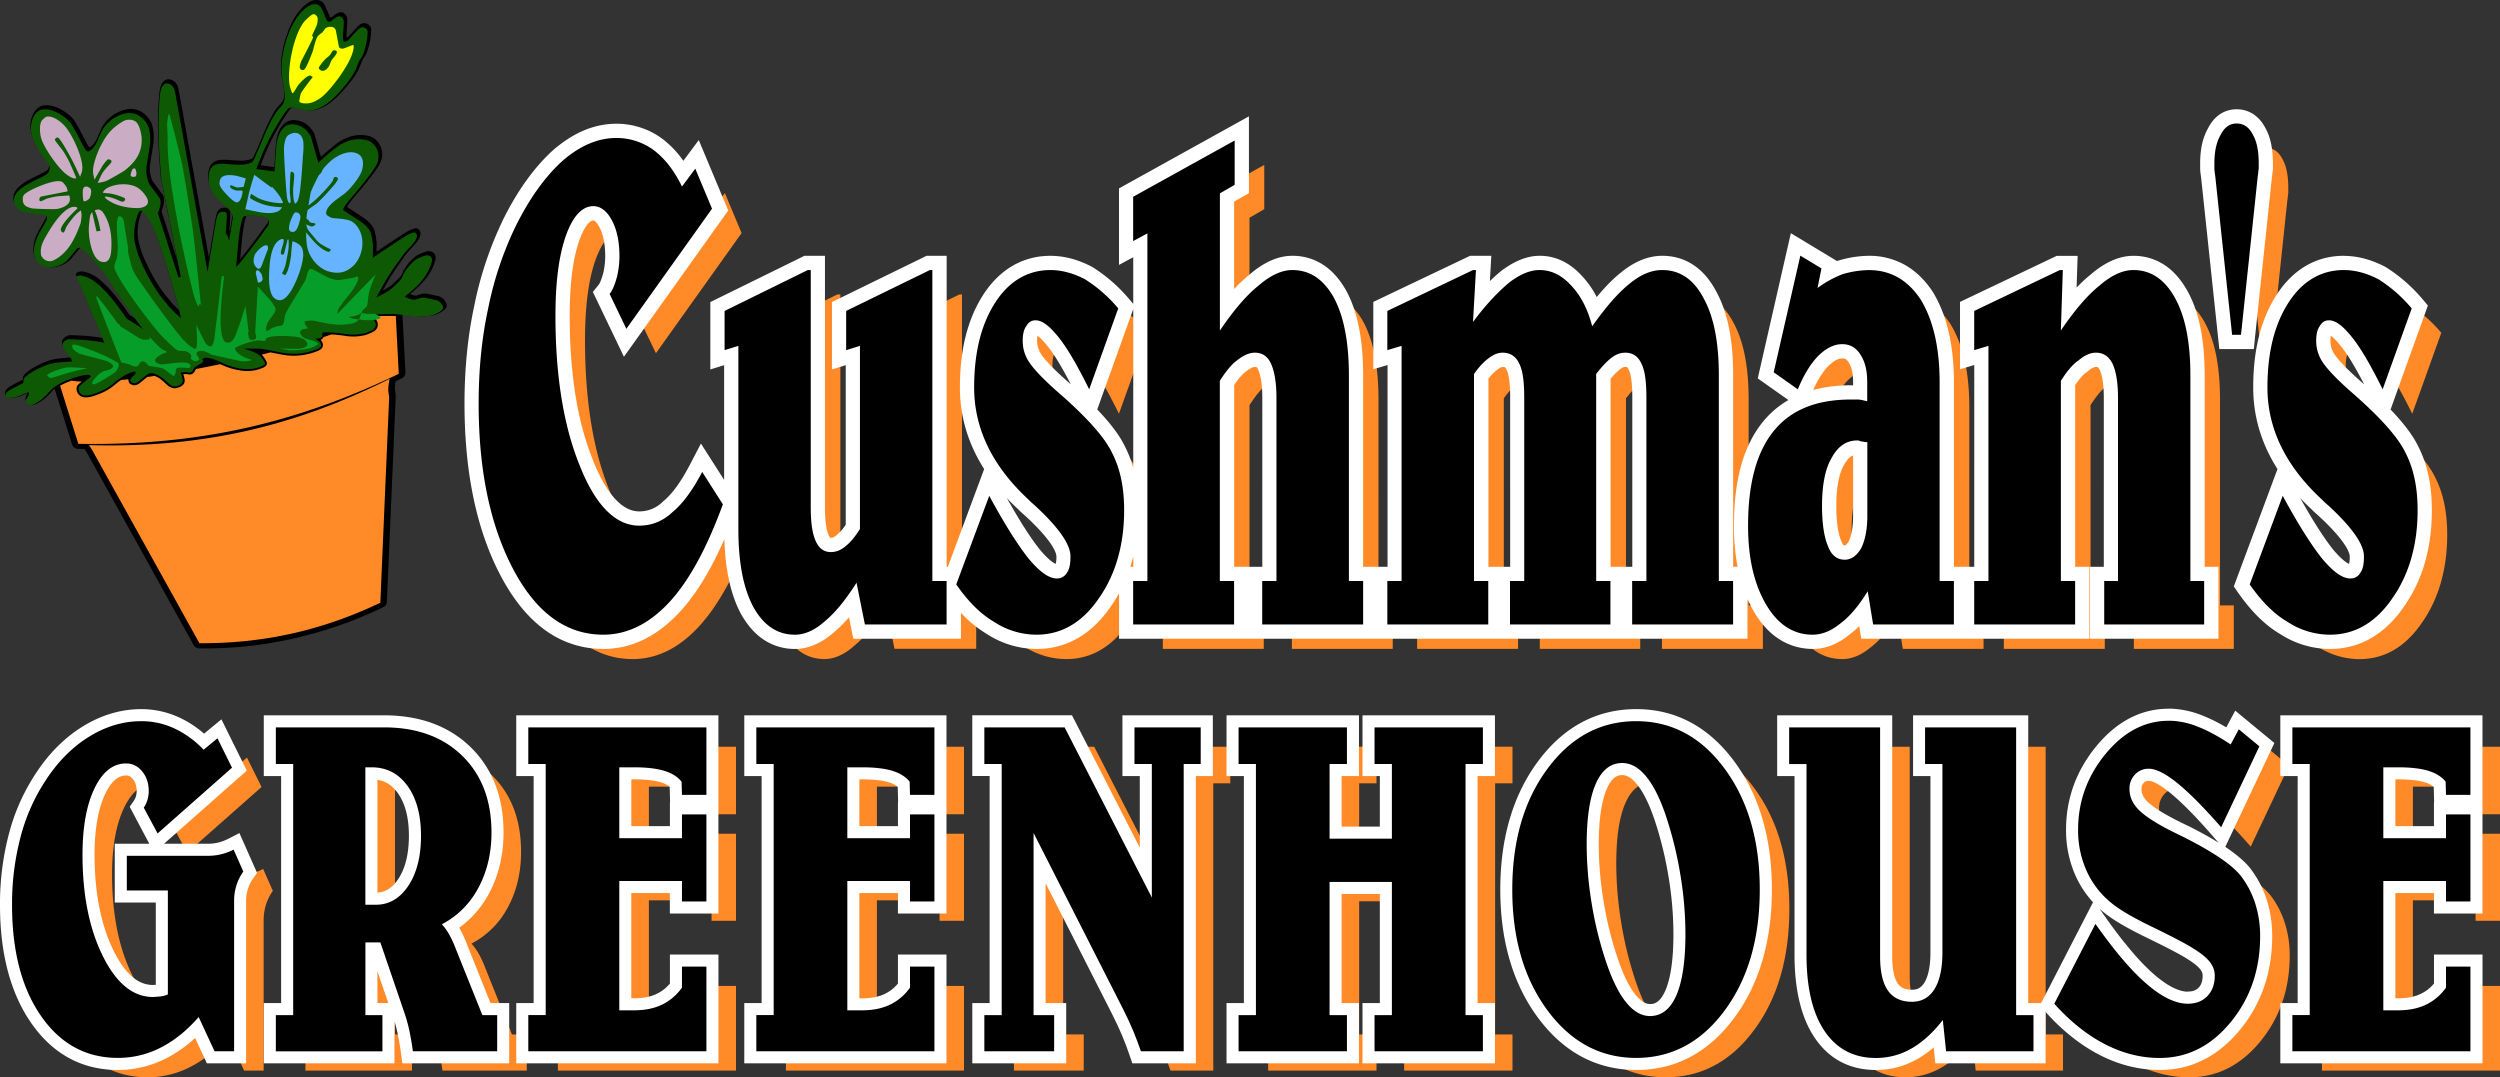
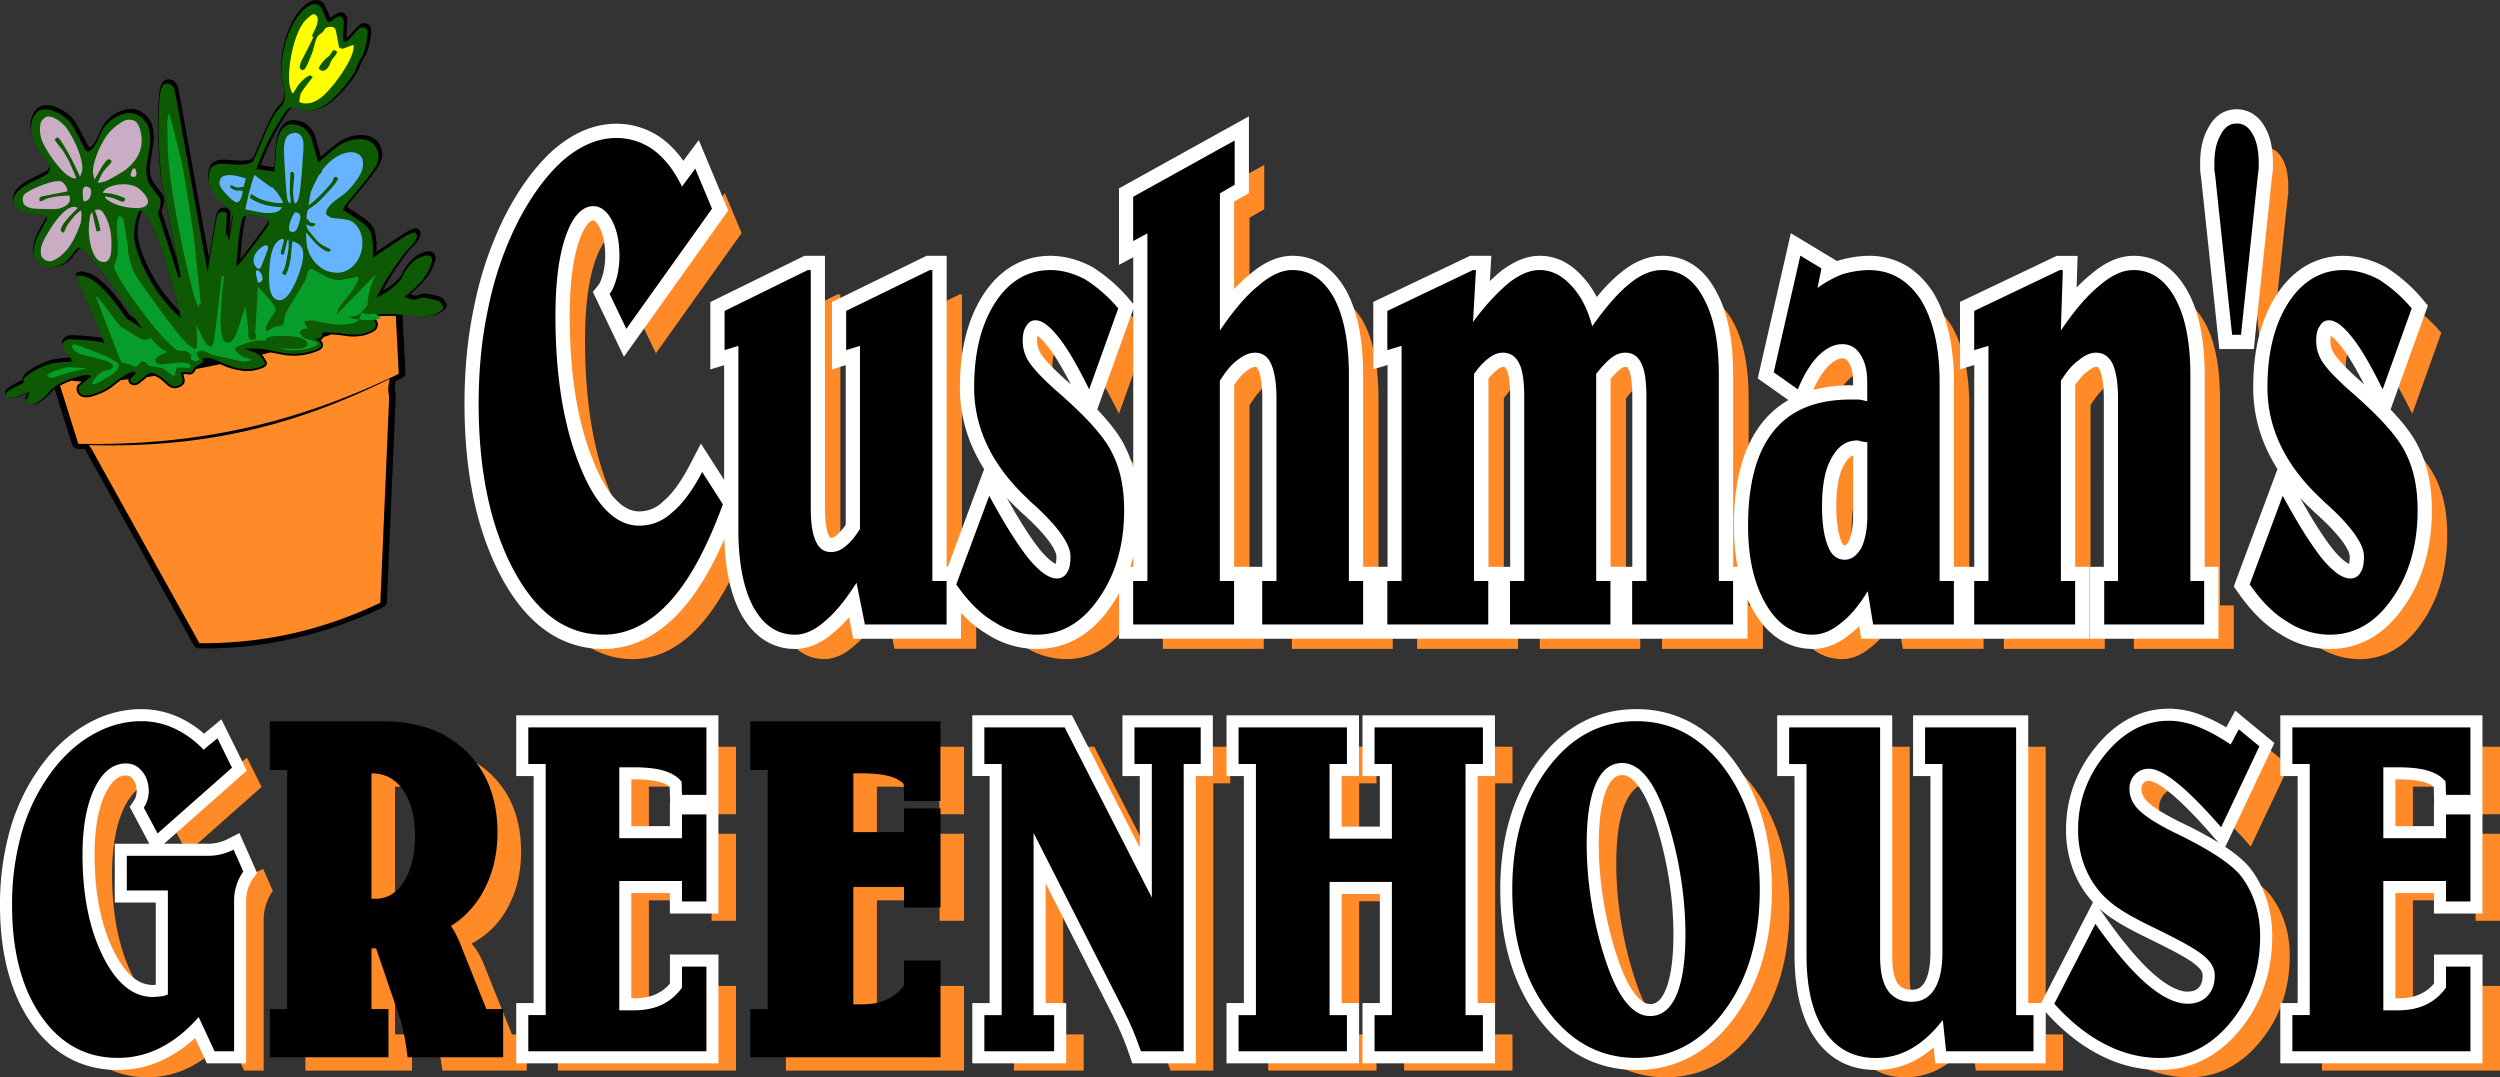
<svg xmlns="http://www.w3.org/2000/svg" viewBox="0 0 2281.48 983.09">
  <rect x="0" y="0" width="2281.48" height="983.09" fill="#333333" stroke="none" />
  <defs>
    <style>.cls-1{fill:#ff8a27;}.cls-1,.cls-2,.cls-4,.cls-5,.cls-6,.cls-7,.cls-8{fill-rule:evenodd;}.cls-3{fill:#fff;}.cls-4{fill:#0e5904;}.cls-5{fill:#ff0;}.cls-6{fill:#66b3ff;}.cls-7{fill:#caadc5;}.cls-8{fill:#079d29;}</style>
  </defs>
  <title>Logo</title>
  <g id="Layer_2" data-name="Layer 2">
    <g id="Layer_1-2" data-name="Layer 1">
      <path class="cls-1" d="M180.18,830.31H142.73V798.63h74A50.42,50.42,0,0,0,240.15,793L249,813a46.11,46.11,0,0,0-6.34,12.79,47.44,47.44,0,0,0-2.06,14.06V977H222.8L208.31,945.8q-16.08,18.44-34.61,27.86a84.86,84.86,0,0,1-39,9.43Q91,983.09,64.49,945T38,843.65A238.87,238.87,0,0,1,45.89,781a172.11,172.11,0,0,1,23.18-51.81q16.71-25.44,39.5-39.42t47.39-14a71.36,71.36,0,0,1,30,6.56,88.75,88.75,0,0,1,26.81,19.48l12.64-10.42,13.28,26.83-67.91,60L158.2,754.7a25,25,0,0,0,3.36-7.1,27.61,27.61,0,0,0,1.17-7.94q0-10.6-5.92-17.92t-14.75-7.31q-17.84,0-28.79,22.67t-11,60.58q0,55.08,18.52,92.47t45.8,37.39q4.41-.21,7.57-.64a21.53,21.53,0,0,0,6-1.69v-94.9Z" />
      <path class="cls-1" d="M360.48,717.9V843.34h9.34q18.33,0,29.86-17.38t11.53-45.55Q411.21,752,399,735T366,717.9Zm-81.75-36.46h98.53q45.11,0,71.68,26.06t26.58,69.92q0,28.19-11.9,50.32a78.78,78.78,0,0,1-33.34,33.38,54,54,0,0,1,6.7,9.42,100.59,100.59,0,0,1,6.22,13.66l24,59.83h13.53v33H403.78q-1.27-9.53-3-17.87a138.27,138.27,0,0,0-4-15.12l-22.7-66.41H360.48V944H376v33H278.73V944h15.83V714.86H278.73V681.44Z" />
      <path class="cls-1" d="M671.66,681.44v61.63h-22.3L649,731q-5.37-6.78-15.88-9.95t-27.41-3.17H592.17v64.67h57.19v-21.7h22.3V840.3h-22.3V821.63H592.17V939.69h13.58q14.7,0,25.44-5.18A47.64,47.64,0,0,0,649.36,919V899.76h22.3V977H509.12V944H525V714.86H509.12V681.44Z" />
      <path class="cls-1" d="M879.75,681.44v61.63h-22.3L857.14,731q-5.39-6.78-15.88-9.95t-27.41-3.17H800.26v64.67h57.19v-21.7h22.3V840.3h-22.3V821.63H800.26V939.69h13.59q14.68,0,25.43-5.18A47.57,47.57,0,0,0,857.45,919V899.76h22.3V977H717.22V944h15.83V714.86H717.22V681.44Z" />
      <path class="cls-1" d="M925.31,681.44h73.27l79.57,155.32V714.86h-15.83V681.44h60.42v33.42h-15.51V977h-39.06q-3-8.89-6.94-18.4t-9.32-20.1l-81.68-160.7V944H989v33H925.31V944h15.83V714.86H925.31V681.44Z" />
      <polygon class="cls-1" points="1157.32 681.44 1256.19 681.44 1256.19 714.86 1240.36 714.86 1240.36 783 1297.23 783 1297.23 714.86 1281.4 714.86 1281.4 681.44 1380.28 681.44 1380.28 714.86 1364.44 714.86 1364.44 944.03 1380.28 944.03 1380.28 977.02 1281.4 977.02 1281.4 944.03 1297.23 944.03 1297.23 822.5 1240.36 822.5 1240.36 944.03 1256.19 944.03 1256.19 977.02 1157.32 977.02 1157.32 944.03 1173.15 944.03 1173.15 714.86 1157.32 714.86 1157.32 681.44 1157.32 681.44" />
      <path class="cls-1" d="M1507.48,714q-15.95,0-24.24,19.09T1475,788.63a331.75,331.75,0,0,0,4.66,54.17A335.6,335.6,0,0,0,1493,896.34q8.22,24.18,18.24,36.37t21.55,12.19q15.94,0,24.16-19.08t8.21-56a331.87,331.87,0,0,0-4.66-54.18,346.84,346.84,0,0,0-13.19-53.54q-8.05-23.73-18.07-35.93T1507.48,714Zm12.71-38.19q48.74,0,80.75,43.44t32,110.21q0,67-32,110.31t-80.75,43.33q-48.9,0-81-43.44t-32.09-110.2q0-66.76,32.09-110.21t81-43.44Z" />
      <path class="cls-1" d="M1659.78,681.44h83V890.55q0,21,7.18,31.16t21.88,10.17q13.44,0,20.62-11.66t7.19-33.48V714.86h-15.84V681.44h83.05V944h15.83v33H1803l-3-28.55q-13.42,17.31-28.57,26a64.54,64.54,0,0,1-32.52,8.65q-30.15,0-46.73-24.45t-16.57-69.79v-174h-15.84V681.44Z" />
      <path class="cls-1" d="M2062.68,697.07l7.43-13.83,18.79,15.54L2054,772.6q-23.49-26.91-39.8-40.16t-26.08-13.24a16.9,16.9,0,0,0-12.77,5.3,18.32,18.32,0,0,0-5,13.14q0,10.38,8.12,18.75t28.77,19q3.78,1.9,11.2,5.51,41.49,20.75,53.79,36.42a82.77,82.77,0,0,1,12.94,25.09,97,97,0,0,1,4.41,29.54q0,45.75-26.83,78.47t-64.87,32.71q-25.56,0-49.95-12.58t-46.16-36.9l37.55-72.88q25.89,36.87,46.81,54.88t37.5,18q11.19,0,17.89-7t6.7-18.64a20.43,20.43,0,0,0-5.59-13.77q-5.6-6.36-19-14-9.48-5.51-34.12-17.5t-35.69-21.09a79.31,79.31,0,0,1-22.58-29.27,90.28,90.28,0,0,1-7.74-37.53q0-38.6,24.94-69t57.77-30.43a72.74,72.74,0,0,1,26.13,5.32q13.8,5.31,30.38,16.38Z" />
      <path class="cls-1" d="M2281.48,681.44v61.63h-22.29l-.32-12.05q-5.37-6.78-15.88-9.95t-27.41-3.17H2202v64.67h57.2v-21.7h22.29V840.3h-22.29V821.63H2202V939.69h13.59q14.68,0,25.44-5.18A47.64,47.64,0,0,0,2259.19,919V899.76h22.29V977H2119V944h15.83V714.86H2119V681.44Z" />
      <path class="cls-1" d="M649.37,192.49c-7.18-14.77-15.72-25.66-26.06-33.43a57.18,57.18,0,0,0-33.69-10.89c-17.08,0-33.25,7-49.43,21q-24.26,22.17-43.13,60.65a313.66,313.66,0,0,0-24.71,74.64c-5.85,27.21-8.54,56-8.54,86.3,0,61.43,10.78,112,31.9,151.62s48.53,59.09,81.77,59.09c22,0,42.24-10.11,60.21-29.55s34.15-49,49-89.41L667.8,453c-8.54,16.33-17.53,28.77-27,36.55-9,8.55-19.32,12.44-30.56,12.44-21.56,0-40-18.66-54.36-55.21-14.83-36.54-22-82.41-22-136.06,0-31.1,3.15-55.2,9.44-73.09s14.82-27.21,25.16-27.21c6.74,0,12.58,4.67,17.07,13.22s6.74,19.44,6.74,32.66a83,83,0,0,1-2.24,18.66c-1.8,6.22-3.6,11.66-6.74,15.55l15.27,31.87L676.78,212.7l-15.27-36.54-12.14,16.33Zm114.81,76.2L688.25,306v35.76l12.58-3.89V505.05c0,30.32,4.49,53.64,13.48,70.75,9.43,17.1,22,25.66,38.19,25.66,8.54,0,18-3.89,27.41-12.44,9.43-7.78,18.87-19.44,28.75-35l7.64,38.1h74.59V552.47h-13V268.69h-2.25L799.23,306v35.76l12.58-3.89V505.05c-4,6.22-8.09,11.66-13,15.55-4.5,3.88-9,5.44-13.48,5.44-6.29,0-10.79-3.11-13.93-10.11s-4.49-17.1-4.49-31.1V268.69Zm283.47,35a131.05,131.05,0,0,0-30.11-26.43c-10.33-5.44-21.11-8.55-31.9-8.55-20.67,0-37.74,10.1-50.32,29.54C922.29,318.45,916,344.1,916,376c0,37.32,16.62,71.53,49.42,101.85,2.25,2.34,4.05,3.89,5.84,5.45,22,20.21,32.8,35.76,32.8,46.65,0,7-.9,11.66-3.14,14.77a10.06,10.06,0,0,1-9.44,5.44c-7.19,0-15.72-6.22-26.06-18.66-10.33-13.22-22-31.88-35.49-56.76l-30.11,80.86c10.79,15.55,22.47,27.22,34.6,34.21a70.74,70.74,0,0,0,38.64,11.67c22.47,0,41.79-10.89,57.06-33.44,15.28-21.77,22.92-49,22.92-80.08,0-21-3.6-38.1-11.23-52.87-7.19-14.77-24.27-33.43-51.23-56.76q-18.2-16.32-24.26-25.65a34.31,34.31,0,0,1-5.84-19.44c0-5.44.9-10.11,3.15-13.22,2.24-3.89,4.94-5.44,8.53-5.44,6.29,0,13,5.44,21.12,15.55s17.07,25.66,27.86,47.43l26.51-73.87Zm106.1-153.17-92.56,51.32v40.43l13-7V552.47h-13v39.66h92.11V552.47h-13V369.76C1145.21,362,1150.6,355,1156,351.1q8.76-7,16.18-7c6.74,0,11.68,3.11,14.83,10.11s4.94,17.11,4.94,31.1V552.47h-13v39.66H1271V552.47h-13V365.1c0-30.33-4.5-53.65-13.48-70.76-9.44-17.1-22-25.65-38.19-25.65-9.44,0-19.77,4.66-30.56,14-10.78,8.55-22.91,22.55-35.49,41.21V198.71l13.48-7.78V150.5Zm217.7,118.19L1293.27,306v35.76l13-3.89V552.47h-13v39.66h92.1V552.47h-13V363.54c5-7,9.44-11.66,13.93-14.77q6.07-4.66,12.13-4.67c6.74,0,12.14,3.11,15.28,10.11,3.15,6.22,4.49,16.33,4.49,31.1V552.47h-13v39.66h91.66V552.47h-13V363.54c5.4-7,9.89-11.66,13.93-14.77s8.09-4.67,12.58-4.67c6.74,0,11.69,3.11,14.83,10.11,3.15,6.22,4.49,16.33,4.49,31.1V552.47h-13v39.66h92.11V552.47h-13V365.1c0-30.33-4.49-53.65-13.93-70.76q-13.47-25.65-37.74-25.65c-9.43,0-19.32,3.88-29.65,12.44-10.79,8.55-22,21.77-34.15,38.87-4-15.55-10.33-28-19.32-37.32-8.54-9.33-18-14-28.76-14-8.53,0-17.52,3.88-27,10.88-9.43,7.78-21.11,19.44-33.69,36.54l2.69-47.42ZM1670,255.47,1645.76,362l22,15.55c5.39-13.22,11.68-23.33,18.42-30.33,7.19-7,14.38-10.88,22-10.88,7.19,0,12.58,3.11,16.63,9.33,4.49,7,6.29,14.77,6.29,25.66v17.1c-3.6-.78-6.29-1.55-8.54-1.55h-6.29c-31.45,0-54.81,9.33-70.54,28.76s-23.36,48.21-23.36,86.31c0,29.54,5.39,52.87,16.17,71.53s25.16,28,42.69,28c8.08,0,16.62-3.11,25.16-10.11,8.53-6.22,17.07-16.33,25.16-29.55l4.94,30.33h73.69V552.47h-13V371.32c0-31.88-5.84-56.76-17.08-75.42-11.68-17.88-27.4-27.21-47.62-27.21a87.94,87.94,0,0,0-24.27,3.88A98,98,0,0,0,1685.75,285l3.59-17.88L1670,255.47Zm61.11,170.27v66.87c0,12.44-1.8,21.77-5.39,29.54-4,7-9,10.89-15.28,10.89-6.74,0-12.13-3.89-15.28-12.44-3.59-8.56-5.39-21-5.39-36.55,0-18.66,2.7-33.43,8.54-43.54,5.84-10.88,13.48-16.32,23.81-16.32a5,5,0,0,1,2.7.77c1.35,0,3.59.78,6.29.78Zm175.74-157L1828.69,306v35.76l13-3.89V552.47h-13v39.66h92.11V552.47h-13V369.76c4.94-7.77,10.34-14.77,16.18-18.66,5.39-4.66,10.78-7,15.72-7,6.74,0,11.69,3.11,15.28,10.11,3.15,7,4.94,17.11,4.94,31.1V552.47h-12.58v39.66h91.21V552.47h-12.58V365.1c0-30.33-4.49-53.65-13.93-70.76s-22-25.65-38.19-25.65c-9.43,0-19.77,4.66-30.55,14-10.79,8.55-22.92,22.55-35.5,41.21l1.8-55.2Zm165.25,59.09,15.27-144.62c.45-2.33.45-4.67.9-7V171.5c0-11.67-1.8-20.22-5.39-26.44-3.59-7-8.54-10.11-14.83-10.11-5.84,0-10.78,3.11-14.38,10.11-4,7-5.84,15.55-5.84,26.44v4.66c0,1.56.45,3.89.9,7.78L2064,327.78Zm155.8-24.11a131,131,0,0,0-30.1-26.43c-10.34-5.44-21.12-8.55-31.9-8.55-20.67,0-37.75,10.1-50.33,29.54-13,20.22-19.32,45.87-19.32,77.75,0,37.32,16.63,71.53,49.43,101.85a78.3,78.3,0,0,0,5.84,5.45c22,20.21,32.8,35.76,32.8,46.65,0,7-.9,11.66-3.15,14.77a10,10,0,0,1-9.43,5.44c-7.19,0-15.73-6.22-26.06-18.66-10.34-13.22-22-31.88-35.5-56.76l-30.1,80.86c10.78,15.55,22.46,27.22,34.59,34.21a70.79,70.79,0,0,0,38.65,11.67c22.46,0,41.78-10.89,57.06-33.44,15.28-21.77,22.91-49,22.91-80.08,0-21-3.59-38.1-11.23-52.87-7.19-14.77-24.26-33.43-51.22-56.76q-18.2-16.32-24.26-25.65a34.23,34.23,0,0,1-5.84-19.44c0-5.44.89-10.11,3.14-13.22,2.25-3.89,4.94-5.44,8.54-5.44,6.29,0,13,5.44,21.11,15.55s17.08,25.66,27.86,47.43l26.51-73.87Z" />
      <path class="cls-2" d="M2126.34,585.71a77.13,77.13,0,0,1-42-12.6c-12.82-7.43-25.12-19.56-36.56-36.07l-1.94-2.79,36.28-97.45,6.82,12.58c13.28,24.53,24.68,42.77,34.84,55.78,11.75,14.13,18.2,16.24,21,16.24a3.7,3.7,0,0,0,3.81-2.2l.16-.28.2-.27c1.28-1.78,1.91-5.37,1.91-11,0-5.1-4-17.31-30.63-41.8-1.82-1.57-3.7-3.21-6.06-5.64-34.09-31.57-51.38-67.4-51.38-106.5,0-33.44,6.66-60,20.36-81.28s33.06-32.52,55.79-32.52c11.46,0,23.21,3.13,34.93,9.3l.22.12.21.13a138.11,138.11,0,0,1,31.6,27.74l2.43,2.86-32.94,91.78-6.78-13.69c-11-22.16-19.59-36.86-27.11-46.26-8.67-10.83-13.51-13.11-16-13.11-.92,0-1.64,0-2.91,2.2l-.17.28-.19.27c-.72,1-1.91,3.53-1.91,9.41a27.6,27.6,0,0,0,4.79,15.9c3.7,5.7,11.48,13.89,23.11,24.33,28.43,24.59,45.18,43.25,52.73,58.71,8,15.54,11.92,33.79,11.92,55.79,0,32.81-8.09,61-24.06,83.77C2172.44,573.52,2151.44,585.71,2126.34,585.71Zm-472.08,0c-20.08,0-36.34-10.51-48.32-31.24-11.47-19.85-17-44.31-17-74.78,0-40.19,8.11-69.75,24.81-90.39,17-21,41.7-31.18,75.59-31.18h6.29a17.45,17.45,0,0,1,2,.12v-9.17c0-9.78-1.57-16.4-5.26-22.14-2.89-4.44-6.23-6.35-11.16-6.35-5.49,0-11.18,2.94-17.41,9-6.36,6.63-12.08,16.11-17,28.19l-3.08,7.57-32.25-22.78L1638.68,223l30.94,18.67-1.52,7.55c3.33-1.74,6.87-3.38,10.66-4.92l.32-.13.33-.1a94.33,94.33,0,0,1,26.07-4.14c22.14,0,40,10.15,53.07,30.16l.12.2c11.95,19.85,18,46.35,18,78.77V523.73h13v52.65H1704l-3.21-19.74a88.61,88.61,0,0,1-17.39,17.61C1674.06,581.86,1664.26,585.71,1654.26,585.71Zm40.5-177.26c-5.15.07-11.72,1.74-17.7,12.89l-.1.18c-5.09,8.8-7.67,22.36-7.67,40.29,0,14.66,1.69,26.42,4.89,34l0,.14,0,.14c3,8.18,7.49,8.18,9.18,8.18,2.22,0,5.61-.77,9.5-7.38,3.18-7,4.67-15.46,4.67-26.55V409.22h-1.53ZM946.06,585.71a77.06,77.06,0,0,1-42-12.61c-11.74-6.8-23-17.55-33.65-32v35.26H784l-5.63-28.11c-7.25,10-14.25,17.68-21.18,23.42-10.16,9.18-21.11,14-31.66,14-18.5,0-33.26-9.76-43.88-29l-.07-.12c-9.57-18.22-14.22-42.35-14.22-73.78V324.45l-12.58,3.89V279.71l80.92-39.77h10.71V462.59c0,13.26,1.28,22.56,3.92,28.43,2.35,5.23,4.8,6.27,8,6.27s6.18-1.22,9.22-3.85l.12-.1.12-.1c4-3.17,7.56-7.9,10.55-12.38V324.45l-12.58,3.89V279.7l81.38-39.76h10.25V523.73h12.1l32.37-86.93,6.81,12.58c13.29,24.52,24.68,42.77,34.84,55.78,11.76,14.13,18.2,16.24,21,16.24a3.68,3.68,0,0,0,3.81-2.2l.17-.28.19-.27c1.29-1.78,1.91-5.37,1.91-11,0-5.1-4-17.32-30.62-41.8-1.82-1.57-3.71-3.2-6.07-5.64-34.09-31.57-51.37-67.4-51.37-106.5,0-33.44,6.66-60,20.36-81.28s33.06-32.52,55.78-32.52c11.46,0,23.21,3.13,34.93,9.3l.22.12.21.13a138,138,0,0,1,31.61,27.74l2.42,2.86-32.94,91.78-6.78-13.69c-11-22.16-19.59-36.86-27.11-46.26-8.67-10.83-13.51-13.11-16-13.11-.91,0-1.64,0-2.91,2.2l-.16.28-.2.27c-.71,1-1.91,3.53-1.91,9.41a27.67,27.67,0,0,0,4.79,15.9c3.71,5.7,11.48,13.88,23.11,24.32,28.43,24.6,45.19,43.26,52.73,58.72,8,15.55,11.93,33.8,11.93,55.79,0,32.81-8.1,61-24.06,83.77C992.17,573.52,971.17,585.71,946.06,585.71Zm-395.58,0c-36,0-65.41-21-87.51-62.53-21.67-40.7-32.66-92.74-32.66-154.67,0-31.32,2.92-60.79,8.67-87.62a321.22,321.22,0,0,1,25.21-76.13c12.91-26.33,27.92-47.39,44.62-62.64l.13-.12c17.56-15.19,35.11-22.57,53.68-22.57a63.66,63.66,0,0,1,37.45,12.08l.15.11c8.9,6.69,16.49,15.42,23,26.53l12.84-17.27,21.07,50.41L570.5,312.83l-21.81-45.51,2.58-3.2c2.45-3,4-7.93,5.51-13.14a76.07,76.07,0,0,0,2-17c0-12.09-2-22.06-6-29.63-2.34-4.45-6.2-9.74-11.32-9.74-9.08,0-15.36,12.43-19,22.87-6.1,17.34-9.07,40.54-9.07,70.93,0,53.44,7.25,98.39,21.54,133.61,13.36,34,29.62,51.15,48.34,51.15,10,0,18.55-3.48,26.08-10.65l.17-.16.17-.14c8.48-7,17-18.61,25.34-34.54l5.19-9.94,26.65,41.71-1.11,3c-15.21,41.47-31.66,71.43-50.31,91.59C596.06,575.07,574.19,585.71,550.48,585.71Zm1363.33-9.33V523.73h12.58V363.07c0-12.32-1.45-21.83-4.3-28.28-2.78-5.33-5.78-6.43-9.42-6.43-3.41,0-7.38,1.87-11.47,5.41l-.31.27-.34.23c-4,2.65-8.34,7.62-13.28,15.16v174.3h13v52.65H1795.19V523.73h13V324.36l-13,3.89V279.66l83.21-39.72h10.88L1888,280.66c8.37-10.66,16.46-19.11,24.16-25.23,11.91-10.28,23.59-15.49,34.7-15.49,18.5,0,33.26,9.76,43.88,29,9.92,18,14.74,42.15,14.74,73.89V523.73H2018v52.65Zm-430.74,0V523.73h13V363.07c0-13.91-1.24-23.12-3.79-28.17l-.07-.13-.06-.14c-2.34-5.2-5.25-6.27-8.9-6.27-3,0-5.63,1-8.62,3.32a69.82,69.82,0,0,0-11.39,11.86V523.73h13v52.65H1371.64V523.73h13V363.07c0-13.91-1.24-23.12-3.79-28.17l-.13-.27c-2-4.34-4.83-6.27-9.35-6.27-2.59,0-5.26,1.08-8.17,3.32l-.12.1-.14.09c-3.6,2.49-7.25,6.27-11.13,11.53V523.73h13v52.65h-105.1V523.73h13V324.36l-13,3.89V279.66l83.2-39.72h11l-1.93,33.94A186.24,186.24,0,0,1,1374,252.31l.13-.11.13-.09c11-8.19,21.12-12.17,30.83-12.17,12.46,0,23.73,5.4,33.5,16.05,7.11,7.4,12.7,16.5,16.91,27.6,10.14-13.31,19.1-22.91,27.73-29.76,11.15-9.22,22.5-13.89,33.74-13.89,18.69,0,33.32,9.79,43.47,29.08,9.89,18,14.7,42.13,14.7,73.83V523.73h13v52.65Zm-337.66,0V523.73h13V363.07c0-12.42-1.47-22-4.37-28.44-2.34-5.2-5.25-6.27-8.9-6.27-3.41,0-7.49,1.88-12.12,5.58l-.12.1-.13.09c-3.8,2.74-8.18,7.88-13,15.3v174.3h13v52.65H1027.69V523.73h13V223.88l-13,7V175.75l105.56-58.53v55.23l-13.48,7.77V281.54c8.62-11.07,16.94-19.82,24.84-26.11,11.92-10.28,23.59-15.49,34.71-15.49,18.49,0,33.26,9.76,43.88,29l.06.12c9.57,18.22,14.23,42.35,14.23,73.77V523.73h13v52.65ZM2031.18,312l-15.89-149.65c-.16-1.37-.33-2.59-.47-3.62a37.1,37.1,0,0,1-.47-4.84v-4.67c0-12.25,2.11-21.65,6.64-29.55,5.79-11.14,14.11-13.49,20.08-13.49,6.18,0,14.75,2.35,20.54,13.5,4.16,7.27,6.18,16.94,6.18,29.54v5.29l-.12.6c-.16.87-.26,1.85-.36,2.89s-.23,2.46-.48,3.82L2051,312Z" />
      <path class="cls-3" d="M2041.07,112.71c6.29,0,11.24,3.11,14.83,10.11,3.59,6.22,5.39,14.77,5.39,26.43v4.67c-.45,2.33-.45,4.66-.9,7l-15.27,144.61H2037l-15.28-143.84c-.45-3.88-.9-6.22-.9-7.77v-4.67c0-10.88,1.8-19.43,5.84-26.43,3.6-7,8.54-10.11,14.38-10.11M562.62,125.93a57.24,57.24,0,0,1,33.69,10.88c10.34,7.78,18.88,18.66,26.06,33.44l12.14-16.33,15.27,36.54L571.6,300.09l-15.27-31.88c3.14-3.89,4.94-9.33,6.74-15.55A82.93,82.93,0,0,0,565.31,234q0-19.83-6.74-32.65c-4.49-8.56-10.33-13.22-17.07-13.22-10.34,0-18.87,9.33-25.16,27.21s-9.44,42-9.44,73.09c0,53.64,7.19,99.52,22,136.06,14.38,36.54,32.8,55.2,54.36,55.2,11.24,0,21.57-3.89,30.56-12.44,9.43-7.77,18.42-20.21,27-36.54l18.87,29.54c-14.83,40.43-31,70-49,89.42s-38.19,29.54-60.21,29.54c-33.24,0-60.65-19.43-81.77-59.09s-31.9-90.19-31.9-151.61c0-30.32,2.69-59.09,8.54-86.3a313.36,313.36,0,0,1,24.71-74.64q18.87-38.49,43.13-60.65c16.18-14,32.35-21,49.43-21m564.13,2.33v40.43l-13.48,7.78V301.64c12.58-18.66,24.71-32.65,35.49-41.2,10.79-9.33,21.12-14,30.56-14,16.17,0,28.75,8.55,38.19,25.66,9,17.1,13.48,40.43,13.48,70.75V530.23h13v39.65h-92.11V530.23h13V363.07c0-14-1.8-24.11-4.94-31.1s-8.09-10.11-14.83-10.11q-7.41,0-16.18,7c-5.39,3.88-10.78,10.88-15.72,18.66V530.23h13v39.65h-92.11V530.23h13V213l-13,7V179.58l92.56-51.32m516.27,105,19.32,11.67-3.59,17.88a98,98,0,0,1,22.46-12.44,88,88,0,0,1,24.27-3.89c20.22,0,35.94,9.33,47.62,27.21,11.24,18.66,17.08,43.54,17.08,75.42V530.23h13v39.65h-73.69l-4.94-30.32c-8.09,13.22-16.63,23.33-25.16,29.55-8.54,7-17.08,10.1-25.16,10.1-17.53,0-31.91-9.33-42.69-28s-16.17-42-16.17-71.53c0-38.1,7.63-66.86,23.36-86.3s39.09-28.77,70.54-28.77h6.29c2.25,0,4.94.78,8.54,1.56V349.07c0-10.88-1.8-18.66-6.29-25.66-4-6.22-9.44-9.33-16.63-9.33-7.63,0-14.82,3.89-22,10.89-6.74,7-13,17.1-18.42,30.32l-22-15.55L1643,233.22m40.44,277.57c6.29,0,11.23-3.88,15.28-10.88,3.59-7.78,5.39-17.11,5.39-29.55V403.5c-2.7,0-4.94-.78-6.29-.78a4.94,4.94,0,0,0-2.7-.78c-10.33,0-18,5.44-23.81,16.33-5.84,10.11-8.54,24.88-8.54,43.54,0,15.55,1.8,28,5.39,36.54,3.15,8.56,8.54,12.44,15.28,12.44m455.46-264.35c10.78,0,21.56,3.11,31.9,8.55a131.09,131.09,0,0,1,30.1,26.44l-26.51,73.86c-10.78-21.77-19.77-37.32-27.86-47.43s-14.82-15.55-21.11-15.55c-3.6,0-6.29,1.56-8.54,5.45-2.25,3.11-3.14,7.77-3.14,13.21a34.23,34.23,0,0,0,5.84,19.44q6.06,9.33,24.26,25.66c27,23.32,44,42,51.22,56.76,7.64,14.77,11.23,31.87,11.23,52.87,0,31.1-7.63,58.31-22.91,80.08-15.28,22.55-34.6,33.43-57.06,33.43a70.78,70.78,0,0,1-38.65-11.66c-12.13-7-23.81-18.66-34.59-34.21l30.1-80.86c13.48,24.88,25.16,43.54,35.5,56.76,10.33,12.44,18.87,18.66,26.06,18.66a10.07,10.07,0,0,0,9.43-5.44c2.25-3.11,3.15-7.78,3.15-14.78,0-10.88-10.79-26.43-32.8-46.65a77.94,77.94,0,0,1-5.84-5.44c-32.8-30.32-49.43-64.53-49.43-101.85,0-31.88,6.29-57.54,19.32-77.75,12.58-19.44,29.66-29.55,50.33-29.55m-192.1,0c16.18,0,28.76,8.55,38.19,25.66s13.93,40.43,13.93,70.75V530.23h12.58v39.65h-91.21V530.23h12.58V363.07c0-14-1.79-24.11-4.94-31.1-3.59-7-8.54-10.11-15.28-10.11-4.94,0-10.33,2.33-15.72,7-5.84,3.88-11.24,10.88-16.18,18.66V530.23h13v39.65h-92.11V530.23h13V315.64l-13,3.89V283.76l78.18-37.32h2.7l-1.8,55.2c12.58-18.66,24.71-32.65,35.5-41.2,10.78-9.33,21.12-14,30.55-14m-429.84,0q24.27,0,37.74,25.66c9.44,17.1,13.93,40.43,13.93,70.75V530.23h13v39.65h-92.11V530.23h13V363.07c0-14.78-1.34-24.88-4.49-31.1-3.14-7-8.09-10.11-14.83-10.11-4.49,0-8.53,1.55-12.58,4.66s-8.53,7.78-13.93,14.78V530.23h13v39.65h-91.66V530.23h13V363.07c0-14.78-1.34-24.88-4.49-31.1-3.14-7-8.54-10.11-15.28-10.11q-6.06,0-12.13,4.66c-4.49,3.11-9,7.78-13.93,14.78V530.23h13v39.65h-92.1V530.23h13V315.64l-13,3.89V283.76l78.18-37.32h2.69l-2.69,47.43c12.58-17.11,24.26-28.77,33.69-36.54,9.44-7,18.43-10.89,27-10.89,10.79,0,20.22,4.67,28.76,14,9,9.33,15.28,21.77,19.32,37.32,12.13-17.11,23.36-30.33,34.15-38.88,10.33-8.55,20.22-12.44,29.65-12.44m-558.34,0c10.79,0,21.57,3.11,31.9,8.55a131.12,131.12,0,0,1,30.11,26.44l-26.51,73.86c-10.79-21.77-19.77-37.32-27.86-47.43s-14.83-15.55-21.12-15.55c-3.59,0-6.29,1.56-8.53,5.45-2.25,3.11-3.15,7.77-3.15,13.21a34.31,34.31,0,0,0,5.84,19.44q6.06,9.33,24.26,25.66c27,23.32,44,42,51.23,56.76,7.63,14.77,11.23,31.87,11.23,52.87,0,31.1-7.64,58.31-22.92,80.08-15.27,22.55-34.59,33.43-57.06,33.43a70.72,70.72,0,0,1-38.64-11.66c-12.13-7-23.81-18.66-34.6-34.21l30.11-80.86c13.48,24.88,25.16,43.54,35.49,56.76,10.34,12.44,18.87,18.66,26.06,18.66a10.08,10.08,0,0,0,9.44-5.44c2.24-3.11,3.14-7.78,3.14-14.78,0-10.88-10.78-26.43-32.8-46.65-1.79-1.55-3.59-3.11-5.84-5.44C905.62,425.27,889,391.06,889,353.74c0-31.88,6.29-57.54,19.32-77.75,12.58-19.44,29.65-29.55,50.32-29.55m-107.78,0V530.23h13v39.65H789.3l-7.64-38.09c-9.88,15.55-19.32,27.21-28.75,35-9.44,8.56-18.87,12.44-27.41,12.44-16.18,0-28.76-8.55-38.19-25.65-9-17.11-13.48-40.43-13.48-70.76V315.64l-12.58,3.89V283.76l75.93-37.32h2.7V462.59c0,14,1.34,24.1,4.49,31.1S752,503.8,758.3,503.8c4.49,0,9-1.56,13.48-5.45,4.94-3.89,9-9.33,13-15.55V315.64l-12.58,3.89V283.76l76.38-37.32h2.25M2041.07,99.71c-6.35,0-18.11,2.2-25.79,16.88-5.07,8.89-7.43,19.28-7.43,32.66v4.67a42.26,42.26,0,0,0,.53,5.71c.14,1,.3,2.17.45,3.5L2024.1,306.9l1.24,11.63h31.48L2058,306.9l15.23-144.14c.27-1.53.4-2.94.51-4.1.09-.88.17-1.72.28-2.29l.23-1.21v-5.91c0-13.7-2.28-24.39-7-32.66-5.71-10.89-15-16.88-26.25-16.88Zm-901.32,6.48-19.31,10.7-92.56,51.32-6.69,3.71v69.82l13-7v42.59l-3.66-4.32a144.42,144.42,0,0,0-33.09-29l-.43-.27-.44-.23c-12.66-6.67-25.43-10.05-38-10.05-25,0-46.21,12.27-61.24,35.48C883,291.28,876,319,876,353.74c0,26.33,7.42,51.2,22.14,74.33l-7.4,19.87L865,517.23h-1.09V233.44H845.6l-2.7,1.32-76.38,37.32-7.29,3.56v61.51l12.58-3.89v145.6a43,43,0,0,1-8.07,9.27l-.24.19-.23.2c-2.63,2.28-4.27,2.28-5,2.28a3.24,3.24,0,0,1-.63-.05,8.31,8.31,0,0,1-1.44-2.39c-2.23-4.95-3.35-13.62-3.35-25.77V233.44H734.16l-2.71,1.33-75.94,37.32-7.26,3.57v61.49l12.58-3.89V437.92l-9.08-14.21L639.67,404.8l-10.39,19.89c-7.93,15.15-15.9,26.1-23.71,32.53l-.36.3-.33.32a30.12,30.12,0,0,1-21.6,8.85c-19.66,0-33.84-25.54-42.27-47l0-.06,0-.07C527,385.16,519.9,341,519.9,288.43c0-29.23,2.93-52.37,8.7-68.78,4.81-13.67,9.95-18.52,12.9-18.52.91,0,3.15,1.67,5.56,6.26,3.49,6.63,5.25,15.58,5.25,26.61a69.61,69.61,0,0,1-1.81,15.31c-1.2,4.14-2.62,8.67-4.28,10.72l-5.17,6.39,3.55,7.41,15.28,31.88,9.52,19.86,12.79-17.93L660.37,198l4.2-5.89-2.79-6.67L646.5,148.9l-8.81-21.07-13.62,18.33-.44.59a90.72,90.72,0,0,0-19.5-20.33l-.15-.11-.15-.11a70.09,70.09,0,0,0-41.21-13.27c-20.19,0-39.14,7.9-57.93,24.16l-.14.11-.13.12c-17.3,15.81-32.79,37.52-46,64.52l0,.06,0,.06a327.67,327.67,0,0,0-25.71,77.61c-5.85,27.26-8.81,57.18-8.81,88.94,0,63,11.24,116.08,33.43,157.72,11.41,21.44,24.94,37.88,40.22,48.86a89.07,89.07,0,0,0,53,17.12c25.6,0,49.07-11.34,69.76-33.72,14.82-16,28.25-37.91,40.73-66.46.85,28.08,5.73,50.25,14.83,67.57l.06.12.06.11c5.72,10.36,12.68,18.35,20.69,23.75a50.73,50.73,0,0,0,28.89,8.63c12.15,0,24.56-5.39,35.91-15.6a113.11,113.11,0,0,0,13.32-13.27l1.82,9.1,2.1,10.44h98.24V559.2a105.63,105.63,0,0,0,23.77,19.46,83.49,83.49,0,0,0,45.4,13.55,74.26,74.26,0,0,0,37.75-10c11.28-6.55,21.38-16.32,30-29a131.78,131.78,0,0,0,7.36-11.82v41.54h573.49V546.63a117.75,117.75,0,0,0,5.63,11.1c16.48,28.5,38.43,34.48,54,34.48,11.49,0,22.63-4.31,33.11-12.82a78.51,78.51,0,0,0,9.22-8l.1.61,1.78,10.91H1906.8V517.23h-13V351.4c4-5.83,7.43-9.76,10.38-11.72l.68-.46.62-.53c3.27-2.83,5.87-3.83,7.22-3.83s2.1,0,3.56,2.74c1.7,3.95,3.66,11.53,3.66,25.47V517.23h-12.58v65.65h117.21V517.23h-12.58V342.85c0-32.87-5.08-58.07-15.54-77-5.72-10.36-12.68-18.35-20.69-23.75a50.8,50.8,0,0,0-28.89-8.63c-12.69,0-25.76,5.71-38.85,17a127,127,0,0,0-12.91,12l.5-15.57.44-13.42h-19.07l-2.66,1.27L1796.09,272l-7.4,3.53V337l13-3.89V517.23h-18.54V349.07c0-33.62-6.37-61.25-18.94-82.12l-.12-.21-.13-.2c-7-10.69-15.4-18.92-25-24.46a66.19,66.19,0,0,0-33.51-8.64,100.32,100.32,0,0,0-27.87,4.4l-.66.19-.48.2-7.41-4.47-19.32-11.67-15.4-9.29-4,17.54-24.27,106.51-1.93,8.49,7.11,5,20.87,14.74a84.51,84.51,0,0,0-23.48,20.11C1591,407.05,1582.4,438,1582.4,479.69a200,200,0,0,0,3.27,37.54h-4V342.85c0-32.81-5.06-58-15.48-76.92-14.16-26.85-34.56-32.49-49.19-32.49-12.77,0-25.51,5.16-37.84,15.35-7.05,5.6-14.25,12.88-22,22.32a81.18,81.18,0,0,0-13.77-19.58c-11-12-23.9-18.09-38.23-18.09-11.15,0-22.5,4.4-34.7,13.44l-.27.2-.25.21q-5.18,4.28-10.29,9.21l.53-9.32.78-13.74h-19.4l-2.65,1.27L1260.67,272l-7.4,3.53V337l13-3.89V517.23H1244V342.85c0-32.5-4.9-57.62-15-76.8l-.06-.11-.07-.12c-5.71-10.36-12.67-18.35-20.69-23.75a50.79,50.79,0,0,0-28.88-8.63c-12.69,0-25.76,5.71-38.85,17a129.57,129.57,0,0,0-14.2,13.36V184l7-4,6.51-3.75v-70Zm-138.4,267.48,5-14,26.51-73.86,1.34-3.72V427a104.87,104.87,0,0,0-7.8-20c-4.79-9.8-13-20.7-25.07-33.32Zm-29.17-27.36c-13.92-12.49-19.63-19.39-22-23a23.15,23.15,0,0,1-3.34-16.91c1.76,1.28,4.76,4,9.25,9.57,6,7.51,12.83,18.71,21.16,34.8-1.66-1.47-3.37-3-5.11-4.48Zm696.24-12.17c4.91-4.75,9.1-7.06,12.79-7.06,2.37,0,3.83.51,5.71,3.39,3,4.67,4.21,10.06,4.21,18.6v2.55h-1.83a133.32,133.32,0,0,0-34.62,4.23c4.11-9.11,8.82-16.56,13.74-21.71Zm-198.65,11.7a58.33,58.33,0,0,1,8.86-9c2.25-1.73,3.57-2,4.65-2,1.44,0,1.88,0,3,2.44l.13.27.13.26c1.41,2.79,3.09,9.44,3.09,25.24V517.23h-19.83V345.84Zm-111.43-.26a40.26,40.26,0,0,1,8.33-8.37l.27-.18.26-.2c1-.74,2.77-2,4.2-2,1.62,0,2.37.1,3.42,2.44l.13.27.13.26c1.41,2.79,3.09,9.44,3.09,25.24V517.23h-19.83V345.58Zm-232.07,5.81c4.88-7.23,8.27-10.51,10.33-12l.26-.19.25-.2c4.82-3.85,7.39-4.15,8.06-4.15,1.44,0,1.87,0,3,2.44,1.73,3.85,3.8,11.45,3.8,25.77V517.23h-25.67V351.39Zm557.19,146.4c-.66,0-.81-.12-.93-.21s-1.17-1.08-2.14-3.71l-.11-.28-.11-.27c-2-4.75-4.38-14.08-4.38-31.51,0-20.9,3.7-31.67,6.79-37l.11-.17.09-.18c3-5.62,5.81-7.93,8.35-8.86v54.8c0,9.95-1.26,17.45-3.94,23.54-1.23,2-2.78,3.89-3.73,3.89Zm-734.92,3.29c-8.75-11.23-18.49-26.51-29.66-46.55q4.95,5.25,10.45,10.35c2.47,2.54,4.49,4.31,6.28,5.86,27.08,24.89,28.45,35.14,28.45,36.94a25.75,25.75,0,0,1-.62,6.9c-2-.81-6.68-3.65-14.9-13.5Zm83,16.15q1.5-4.71,2.71-9.62v9.62h-2.71ZM2138.92,233.44c-25,0-46.22,12.27-61.24,35.48-14.41,22.36-21.41,50.09-21.41,84.82,0,26.33,7.43,51.2,22.15,74.33l-7.4,19.87-30.11,80.86-2.36,6.37,3.86,5.58c12,17.24,24.92,30,38.53,37.91a83.49,83.49,0,0,0,45.4,13.55,74.31,74.31,0,0,0,37.75-10c11.28-6.55,21.38-16.32,30-29,16.73-23.88,25.21-53.31,25.21-87.46,0-23-4.12-42.23-12.61-58.71-4.8-9.8-13-20.7-25.07-33.32l5-14,26.51-73.86,2.53-7.07-4.85-5.73a144.7,144.7,0,0,0-33.1-29l-.42-.27-.44-.23c-12.67-6.67-25.44-10.05-38-10.05Zm13.54,112.88c-13.92-12.5-19.63-19.4-22-23a21.24,21.24,0,0,1-3.73-12.36,22,22,0,0,1,.39-4.55c1.77,1.28,4.77,4,9.25,9.57,6,7.51,12.83,18.71,21.17,34.8q-2.51-2.21-5.11-4.47Zm-23.64,154.76c-8.76-11.23-18.5-26.51-29.66-46.55q4.93,5.25,10.44,10.35c2.47,2.54,4.49,4.31,6.29,5.86,27.07,24.89,28.45,35.14,28.45,36.94a25.52,25.52,0,0,1-.63,6.9c-1.94-.81-6.68-3.64-14.89-13.5Z" />
      <path class="cls-2" d="M107.67,970.94c-30.89,0-56-13.63-74.69-40.51C14.74,904.18,5.5,869,5.5,826a245.53,245.53,0,0,1,8.08-64.06,178.6,178.6,0,0,1,23.93-53.45c11.5-17.51,25.37-31.33,41.18-41,16-9.82,32.92-14.8,50.27-14.8a77,77,0,0,1,32.26,7.07,92.18,92.18,0,0,1,24.86,17.07l14.16-11.66,18.22,36.8-76.29,67.39-17.39-32.62,1.89-2.76a19.44,19.44,0,0,0,2.62-5.55,22.45,22.45,0,0,0,.94-6.38c0-5.82-1.54-10.55-4.7-14.45-2.91-3.6-6.23-5.28-10.47-5.28-9.68,0-17.48,6.4-23.84,19.56C84.31,736.12,80.8,755.7,80.8,780c0,35.69,6,66,18,90,11.42,23,24.74,34.27,40.74,34.33,2.72-.13,5.06-.33,7-.58.42-.06.82-.13,1.23-.21V818.16H110.23V775.48h79.46a45.1,45.1,0,0,0,21-5l5.18-2.65L228.29,796l-1.78,2.54a40.68,40.68,0,0,0-5.59,11.26,41.91,41.91,0,0,0-1.82,12.44V964.86H192.29l-12.51-27a117.47,117.47,0,0,1-30.59,23A90.77,90.77,0,0,1,107.67,970.94Z" />
      <path class="cls-3" d="M129,658.14a71.22,71.22,0,0,1,30,6.57,88.75,88.75,0,0,1,26.81,19.48l12.64-10.42,13.28,26.82-67.91,60L131.2,737.05a25.1,25.1,0,0,0,3.36-7.1,27.62,27.62,0,0,0,1.17-8q0-10.61-5.92-17.91t-14.75-7.32q-17.84,0-28.79,22.67T75.3,780q0,55.07,18.52,92.46t45.8,37.39q4.41-.21,7.57-.63a21.55,21.55,0,0,0,6-1.7V812.66H115.73V781h74a50.42,50.42,0,0,0,23.46-5.64l8.85,20a46.11,46.11,0,0,0-6.34,12.79,47.44,47.44,0,0,0-2.06,14.06V959.36H195.8l-14.49-31.21Q165.23,946.57,146.7,956a84.86,84.86,0,0,1-39,9.43q-43.68,0-70.18-38.15T11,826a238.79,238.79,0,0,1,7.89-62.62,172.16,172.16,0,0,1,23.18-51.82q16.71-25.42,39.5-39.42t47.39-14m0-11c-18.38,0-36.27,5.26-53.14,15.62-16.5,10.12-30.93,24.48-42.91,42.69a184.13,184.13,0,0,0-24.64,55A250.89,250.89,0,0,0,0,826c0,44.19,9.58,80.39,28.46,107.58,19.76,28.44,46.41,42.87,79.21,42.87a96.26,96.26,0,0,0,44-10.63,118.84,118.84,0,0,0,26.37-18.56L185.83,964l2.95,6.37H224.6V822.19a36.55,36.55,0,0,1,1.57-10.81,35.19,35.19,0,0,1,4.85-9.74l3.55-5.08-2.51-5.67-8.85-20-4.71-10.64-10.36,5.3A39.45,39.45,0,0,1,189.69,770h-40l1.31-1.15,67.91-60,6.32-5.58-3.74-7.55-13.28-26.82-6.15-12.43-10.7,8.82-5.14,4.24a95.08,95.08,0,0,0-22.75-14.81A82.43,82.43,0,0,0,129,647.14Zm10.42,251.74c-13.66-.12-25.34-10.35-35.7-31.27C92.15,844.33,86.3,814.86,86.3,780c0-23.49,3.32-42.26,9.87-55.8,8-16.46,16.19-16.46,18.89-16.46,1.86,0,3.9.39,6.2,3.24s3.47,6.48,3.47,11a16.58,16.58,0,0,1-.71,4.81,14.25,14.25,0,0,1-1.88,4l-3.79,5.51,3.15,5.89L134,765.75l2.25,4.22H104.73v53.69h37.45v75.05c-.88.06-1.81.12-2.8.17Z" />
      <path class="cls-2" d="M372,964.86l-.64-4.77c-.83-6.18-1.82-12.05-2.95-17.47a138,138,0,0,0-3.81-14.53l-21.41-62.62H339v55.41h15.51v44H246.23v-44h15.83V702.71H246.23V658.29h104c31.42,0,56.83,9.29,75.53,27.63S454,729.13,454,759.77c0,19.61-4.23,37.42-12.56,52.92a84.81,84.81,0,0,1-29.92,32.37c1.12,1.6,2.2,3.31,3.22,5.1a105.88,105.88,0,0,1,6.58,14.43l22.54,56.29h15.31v44ZM342.82,820.18c10.34,0,18.61-4.88,25.28-14.92,7-10.61,10.61-24.91,10.61-42.51s-3.77-31.88-11.21-42.24c-7.13-9.94-16.45-14.77-28.48-14.77h0V820.18Z" />
-       <path class="cls-3" d="M350.26,663.79q45.11,0,71.68,26.06t26.58,69.92q0,28.17-11.9,50.32a78.81,78.81,0,0,1-33.34,33.37,53.69,53.69,0,0,1,6.7,9.43,100,100,0,0,1,6.22,13.66l24,59.83h13.53v33H376.78q-1.27-9.51-3-17.86a140.58,140.58,0,0,0-4-15.12L347.09,860H333.48v66.41H349v33H251.73v-33h15.83V697.21H251.73V663.79h98.53M333.48,825.68h9.34q18.33,0,29.86-17.37t11.53-45.56q0-28.39-12.24-45.45t-33-17.06h-5.54V825.68m16.78-172.89H240.73v55.42h15.83V915.38H240.73v55H360v-38.5c1.1,3.6,2.11,7.58,3,11.89,1.1,5.28,2.07,11,2.88,17.07l1.27,9.54h97.54v-55H447.6l-21.15-52.84a109.61,109.61,0,0,0-6.91-15.1l-.47-.81a90.81,90.81,0,0,0,27.24-31.33c8.76-16.31,13.21-35,13.21-55.53,0-32.17-10-58.34-29.88-77.78s-46.47-29.2-79.38-29.2Zm-5.78,161.84v-103c7.6,1.22,13.58,5.13,18.55,12.06,6.76,9.41,10.18,22.54,10.18,39s-3.26,29.78-9.7,39.47c-5.26,7.94-11.34,11.91-19,12.41Zm0,100.75v-29l9.93,29h-9.93Z" />
      <path class="cls-2" d="M476.62,964.86v-44h15.83V702.71H476.62V658.29H650.16v72.63H617l-.4-15.44c-2.84-3-6.88-5.24-12-6.8-6.45-1.95-15.14-2.94-25.82-2.94h-8.08v53.68h46.19V737.71h33.3v90.43h-33.3V809.48H570.67V916.54h8.08c8.92,0,16.67-1.56,23-4.64a41.89,41.89,0,0,0,15.06-12.39V876.6h33.3v88.26Z" />
      <path class="cls-3" d="M644.66,663.79v61.63h-22.3L622,713.36q-5.37-6.76-15.88-9.94t-27.41-3.18H565.17v64.68h57.19V743.21h22.3v79.43h-22.3V804H565.17V922h13.58q14.7,0,25.44-5.18a47.67,47.67,0,0,0,18.17-15.53V882.1h22.3v77.26H482.12v-33H498V697.21H482.12V663.79H644.66m11-11H471.12v55.42H487V915.38H471.12v55H655.66V871.1h-44.3v26.48a35.55,35.55,0,0,1-12,9.37c-5.62,2.71-12.58,4.09-20.66,4.09h-2.58V815h35.19v18.66h44.3V652.79Zm-79.49,58.45h2.58c10.14,0,18.29.91,24.23,2.71a24.49,24.49,0,0,1,8.18,4l.2,7.75.17,6.5h-.17v21.71H576.17V711.24Z" />
      <path class="cls-2" d="M684.72,964.86v-44h15.83V702.71H684.72V658.29H858.25v72.63H825.1l-.41-15.44c-2.84-3-6.88-5.24-12-6.8-6.46-1.95-15.14-2.94-25.82-2.94h-8.09v53.68H825V737.71h33.3v90.43H825V809.48H778.76V916.54h8.09c8.91,0,16.67-1.56,23-4.64A41.94,41.94,0,0,0,825,899.51V876.6h33.3v88.26Z" />
-       <path class="cls-3" d="M852.75,663.79v61.63h-22.3l-.31-12.06q-5.39-6.76-15.88-9.94t-27.41-3.18H773.26v64.68h57.19V743.21h22.3v79.43h-22.3V804H773.26V922h13.59q14.68,0,25.43-5.18a47.6,47.6,0,0,0,18.17-15.53V882.1h22.3v77.26H690.22v-33h15.83V697.21H690.22V663.79H852.75m11-11H679.22v55.42h15.83V915.38H679.22v55H863.75V871.1h-44.3v26.48A35.61,35.61,0,0,1,807.51,907c-5.63,2.71-12.58,4.09-20.66,4.09h-2.59V815h35.19v18.66h44.3V652.79Zm-79.49,58.45h2.59c10.14,0,18.29.91,24.23,2.71a24.44,24.44,0,0,1,8.17,4l.21,7.75.17,6.5h-.18v21.71H784.26V711.24Z" />
      <path class="cls-2" d="M1037.23,964.86l-1.27-3.74c-2-5.77-4.24-11.85-6.81-18s-5.64-12.82-9.15-19.72L948.73,783.13V920.88h18.74v44H892.81v-44h15.83V702.71H892.81V658.29h82.13l70.71,138v-93.6h-15.83V658.29h71.42v44.42h-15.51V964.86Z" />
      <path class="cls-3" d="M1095.74,663.79v33.42h-15.51V959.36h-39.06q-3-8.88-6.94-18.4t-9.32-20.1L943.23,760.17V926.38H962v33H898.31v-33h15.83V697.21H898.31V663.79h73.27l79.57,155.31V697.21h-15.83V663.79h60.42m11-11h-82.42v55.42h15.83v65.3L981.37,658.77l-3.07-6h-91v55.42h15.83V915.38H887.31v55H973v-55H954.23V806.09l60.87,119.76c3.44,6.76,6.45,13.27,9,19.32s4.77,12.05,6.68,17.71l2.53,7.48h58V708.21h15.51V652.79Z" />
      <polygon class="cls-2" points="1248.9 964.86 1248.9 920.88 1264.73 920.88 1264.73 810.35 1218.86 810.35 1218.86 920.88 1234.69 920.88 1234.69 964.86 1124.82 964.86 1124.82 920.88 1140.65 920.88 1140.65 702.71 1124.82 702.71 1124.82 658.29 1234.69 658.29 1234.69 702.71 1218.86 702.71 1218.86 759.85 1264.73 759.85 1264.73 702.71 1248.9 702.71 1248.9 658.29 1358.78 658.29 1358.78 702.71 1342.94 702.71 1342.94 920.88 1358.78 920.88 1358.78 964.86 1248.9 964.86" />
      <path class="cls-3" d="M1353.28,663.79v33.42h-15.84V926.38h15.84v33H1254.4v-33h15.83V804.85h-56.87V926.38h15.84v33h-98.88v-33h15.83V697.21h-15.83V663.79h98.88v33.42h-15.84v68.14h56.87V697.21H1254.4V663.79h98.88m11-11H1243.4v55.42h15.83v46.14h-34.87V708.21h15.84V652.79H1119.32v55.42h15.83V915.38h-15.83v55H1240.2v-55h-15.84V815.85h34.87v99.53H1243.4v55h120.88v-55h-15.84V708.21h15.84V652.79Z" />
      <path class="cls-2" d="M1493.19,970.94c-34.29,0-63-15.37-85.42-45.68-22-29.79-33.17-68-33.17-113.47s11.16-83.68,33.17-113.47c22.39-30.31,51.13-45.68,85.42-45.68S1556,668,1578.37,698.33c22,29.79,33.09,68,33.09,113.46s-11.13,83.85-33.09,113.58C1556,955.61,1527.37,970.94,1493.19,970.94Zm-12.71-269.1c-8.3,0-14.58,5.16-19.19,15.77-5.2,12-7.84,29.92-7.84,53.36a326.43,326.43,0,0,0,4.59,53.28,330.75,330.75,0,0,0,13.12,52.66c5.23,15.42,11,27.07,17.28,34.65,5.63,6.85,11.29,10.18,17.3,10.18,8.29,0,14.54-5.15,19.1-15.75,5.15-12,7.77-30.08,7.77-53.81a327.43,327.43,0,0,0-4.59-53.27,342.72,342.72,0,0,0-13-52.69c-5.12-15.11-10.88-26.62-17.11-34.19C1492.3,705.17,1486.59,701.84,1480.48,701.84Z" />
      <path class="cls-3" d="M1493.19,658.14q48.74,0,80.75,43.45t32,110.2q0,67-32,110.31t-80.75,43.34q-48.9,0-81-43.45t-32.09-110.2q0-66.76,32.09-110.2t81-43.45m12.55,269.1q15.94,0,24.16-19.08t8.21-56a331.85,331.85,0,0,0-4.66-54.17,346.55,346.55,0,0,0-13.19-53.54q-8-23.75-18.07-35.94t-21.71-12.19q-15.95,0-24.24,19.08T1448,771a331.87,331.87,0,0,0,4.66,54.18A335.87,335.87,0,0,0,1466,878.69q8.22,24.16,18.24,36.36t21.55,12.19m-12.55-280.1c-36.13,0-66.36,16.12-89.84,47.91-22.73,30.76-34.25,70-34.25,116.74s11.52,86,34.25,116.74c23.48,31.79,53.71,47.91,89.84,47.91s66.17-16.08,89.6-47.8c22.68-30.69,34.17-70,34.17-116.85s-11.49-86-34.16-116.73c-23.44-31.79-53.59-47.92-89.61-47.92Zm12.55,269.1c-1.57,0-6.33,0-13-8.18-5.81-7.06-11.3-18.13-16.32-32.91a325.88,325.88,0,0,1-12.91-51.8A322.06,322.06,0,0,1,1459,771c0-22.68,2.49-39.89,7.38-51.16,5.42-12.47,11.54-12.47,14.15-12.47,1.6,0,6.48,0,13.21,8.18,5.8,7.06,11.24,18,16.16,32.48a337.94,337.94,0,0,1,12.75,51.81,321.94,321.94,0,0,1,4.51,52.37c0,23-2.46,40.35-7.32,51.63-5.35,12.43-11.45,12.43-14,12.43Z" />
      <path class="cls-2" d="M1711.92,970.94c-21.94,0-39.2-9-51.28-26.87-11.63-17.16-17.52-41.68-17.52-72.87V702.71h-15.84V658.29h94V872.9c0,12.76,2.08,22.17,6.18,28,3.73,5.28,9.41,7.84,17.38,7.84,7.07,0,12.14-2.87,15.94-9,4.23-6.85,6.37-17.14,6.37-30.6V702.71h-15.84V658.29h94.05V920.88h15.83v44h-90.18l-2.18-20.75a95.32,95.32,0,0,1-21.72,17.45A70.23,70.23,0,0,1,1711.92,970.94Z" />
      <path class="cls-3" d="M1839.91,663.79V926.38h15.83v33H1776l-3-28.54q-13.42,17.31-28.57,26a64.55,64.55,0,0,1-32.52,8.66q-30.15,0-46.73-24.46t-16.57-69.78v-174h-15.84V663.79h83v209.1q0,21,7.18,31.16t21.88,10.17q13.44,0,20.62-11.65t7.19-33.49V697.21h-15.84V663.79h83.05m11-11H1745.86v55.42h15.84V869.08c0,12.42-1.87,21.74-5.55,27.71-2.78,4.51-6.15,6.43-11.26,6.43-8,0-11.08-3-12.89-5.52-2.36-3.34-5.17-10.35-5.17-24.81V652.79h-105v55.42h15.84v163c0,32.31,6.21,57.87,18.47,75.95,13.17,19.44,32,29.29,55.83,29.29a75.6,75.6,0,0,0,38-10.11,92.68,92.68,0,0,0,14.69-10.49l.49,4.67,1,9.85h100.64v-55h-15.83V652.79Z" />
      <path class="cls-2" d="M1970.84,970.94c-17.85,0-35.5-4.44-52.47-13.19-16.78-8.66-32.84-21.48-47.74-38.12l-2.52-2.82,43.45-84.34,5.22,7.44c16.92,24.1,32.37,42.22,45.9,53.87,12.86,11.07,24.27,16.68,33.91,16.68,6,0,10.51-1.73,13.92-5.3s5.17-8.48,5.17-14.84a15,15,0,0,0-4.22-10.13c-3.31-3.76-9.23-8.08-17.59-12.84-6.21-3.62-17.57-9.44-33.8-17.33-17-8.26-29-15.39-36.79-21.8a85.16,85.16,0,0,1-24.1-31.26,96.12,96.12,0,0,1-8.22-39.79c0-26.91,8.81-51.31,26.18-72.51,17.65-21.53,38.52-32.45,62-32.45a78.39,78.39,0,0,1,28.1,5.69,154,154,0,0,1,26.39,13.65l7.77-14.48,27.27,22.54-40.32,85.28-5.52-6.33c-15.38-17.62-28.54-30.91-39.12-39.5-12.23-9.93-19-12-22.62-12a11.34,11.34,0,0,0-8.78,3.59,12.87,12.87,0,0,0-3.53,9.34c0,5.49,2.15,10.37,6.57,14.92,5,5.12,14.16,11.14,27.33,17.9,2.48,1.25,6.22,3.09,11.09,5.45,28.72,14.37,46.92,26.78,55.72,38a88.76,88.76,0,0,1,13.85,26.82,102.78,102.78,0,0,1,4.67,31.21c0,31.66-9.44,59.23-28.08,82C2021.07,959.25,1997.81,970.94,1970.84,970.94Z" />
      <path class="cls-3" d="M1979.17,657.71A72.74,72.74,0,0,1,2005.3,663q13.8,5.33,30.38,16.39l7.43-13.84,18.79,15.54L2027,754.94q-23.49-26.91-39.8-40.15t-26.08-13.24a16.89,16.89,0,0,0-12.77,5.29,18.32,18.32,0,0,0-5,13.14q0,10.38,8.12,18.75t28.77,19q3.78,1.9,11.2,5.51,41.49,20.74,53.79,36.42a82.82,82.82,0,0,1,12.94,25.1,96.89,96.89,0,0,1,4.41,29.54q0,45.74-26.83,78.46t-64.87,32.72q-25.56,0-49.95-12.58T1874.73,916l37.55-72.88q25.89,36.85,46.81,54.87t37.5,18q11.19,0,17.89-7t6.7-18.65q0-7.41-5.59-13.77t-19-14q-9.48-5.52-34.12-17.5T1926.78,824a79.31,79.31,0,0,1-22.58-29.27,90.28,90.28,0,0,1-7.74-37.53q0-38.59,24.94-69t57.77-30.43m0-11c-25.24,0-47.54,11.59-66.28,34.46-18.2,22.21-27.43,47.78-27.43,76a101.58,101.58,0,0,0,8.71,42.05,90,90,0,0,0,15.91,24.12l-7.57,14.7L1865,910.92l-3.47,6.73,5.06,5.65c15.34,17.14,31.93,30.37,49.31,39.33,17.75,9.16,36.25,13.81,55,13.81,28.7,0,53.38-12.36,73.38-36.74,19.46-23.73,29.32-52.48,29.32-85.44a108.33,108.33,0,0,0-4.93-32.88A94.1,94.1,0,0,0,2054,793l0-.08-.06-.07c-5-6.32-12.62-12.93-23.15-20l6.25-13.23,34.9-73.82,3.66-7.73-6.59-5.45-18.8-15.53-10.35-8.56-6.35,11.83-1.84,3.44a149.73,149.73,0,0,0-22.32-11.05,84,84,0,0,0-30.08-6.06Zm6,101.18c-15.71-8.06-22.73-13.6-25.86-16.82-3.42-3.52-5-7.05-5-11.09a7.27,7.27,0,0,1,2-5.55,5.89,5.89,0,0,1,4.8-1.88c1.37,0,6.83.77,19.15,10.78,10.34,8.39,23.27,21.46,38.44,38.84l5.94,6.81q-12-7.47-28.33-15.62l-.06,0-.06,0c-4.86-2.36-8.56-4.19-11-5.42ZM1996.59,905c-8.17,0-18.66-5.31-30.32-15.35-13.19-11.35-28.33-29.14-45-52.86l-5.33-7.58q1.88,1.7,3.86,3.32c8.12,6.68,20.5,14,37.84,22.47,16.11,7.84,27.35,13.59,33.4,17.11l0,0,.05,0c9.75,5.55,14.18,9.42,16.18,11.69,2.56,2.9,2.85,5.1,2.85,6.5,0,4.87-1.19,8.48-3.64,11-1.48,1.54-4.12,3.6-10,3.6Z" />
      <path class="cls-2" d="M2086.45,964.86v-44h15.83V702.71h-15.83V658.29H2260v72.63h-33.15l-.41-15.44c-2.84-3-6.87-5.24-12-6.8-6.46-1.95-15.14-2.94-25.82-2.94h-8.09v53.68h46.2V737.71H2260v90.43h-33.29V809.48h-46.2V916.54h8.09c8.91,0,16.67-1.56,23.05-4.64a42.05,42.05,0,0,0,15.06-12.39V876.6H2260v88.26Z" />
      <path class="cls-3" d="M2254.48,663.79v61.63h-22.29l-.32-12.06q-5.37-6.76-15.88-9.94t-27.41-3.18H2175v64.68h57.2V743.21h22.29v79.43h-22.29V804H2175V922h13.59q14.68,0,25.44-5.18a47.67,47.67,0,0,0,18.17-15.53V882.1h22.29v77.26H2092v-33h15.83V697.21H2092V663.79h162.53m11-11H2081v55.42h15.83V915.38H2081v55h184.53V871.1h-44.29v26.48a35.64,35.64,0,0,1-12,9.37c-5.63,2.71-12.58,4.09-20.66,4.09H2186V815h35.2v18.66h44.29V652.79ZM2186,711.24h2.59c10.14,0,18.29.91,24.23,2.71a24.59,24.59,0,0,1,8.18,4l.2,7.75.17,6.5h-.17v21.71H2186V711.24Z" />
      <path class="cls-2" d="M49.82,354.72l15.95,50.75a5.92,5.92,0,0,0,5.64,4.16c2,0,3.72.06,5.73.08a59.48,59.48,0,0,1,3.57,6l96,172.91a5.87,5.87,0,0,0,5.22,3.08,364.22,364.22,0,0,0,82-8.14,383.08,383.08,0,0,0,85.78-29.41,5.75,5.75,0,0,0,3.37-5.06l8.07-187.37a5,5,0,0,0,0-1l-.77-5.71a43.59,43.59,0,0,1,.7-7.12c2-.93,3.62-1.72,5.57-2.67a5.78,5.78,0,0,0,3.35-5.6L367.27,287c.93.11,1.88.23,2.88.37,4.59.65,8.49,1,13.13,1.27A45.32,45.32,0,0,0,394,288a23.08,23.08,0,0,0,10.93-4.86c2.48-1.73,3.4-4,2.13-6.63-1.19-2.42-3-4.85-5.69-5.81a17.56,17.56,0,0,0-3-.8l-6.13-1.35c-2.74-.62-5.26-1-8-.17-1.27.36-2.32.71-3.55,1.16a7.82,7.82,0,0,1-3,.08c-1.25-.4-2.29-.79-3.5-1.28C377,266,379.32,264,382,261.53a58.13,58.13,0,0,0,8.63-9.91,44.63,44.63,0,0,0,6.33-13.15,7.56,7.56,0,0,0-.18-6.34,5,5,0,0,0-2.78-2.39,8.13,8.13,0,0,0-5.73,0,47.87,47.87,0,0,0-7.73,3.29l-.22.13a41.89,41.89,0,0,0-12.14,14l-.93,2.07a12.8,12.8,0,0,1-2.67,4.18c-1,1.07-4.49,4.28-5.93,5.61a30.19,30.19,0,0,1-3.05,2.47c-2.17,1.38-4,2.47-6.31,3.68,2.21-4,4.11-7.37,6.4-11.33,3.71-5.91,7-10.8,11.05-16.48a90.77,90.77,0,0,1,8.51-10.78,54.42,54.42,0,0,0,6.53-7.69c1.67-2.43,2.73-5.45,1.33-8.25a3.89,3.89,0,0,0-4-2.27,9.15,9.15,0,0,0-2.9.81,34,34,0,0,0-3.75,1.68c-3.83,2.1-23.66,15.38-28.85,18.88l.11-7.91c0-.07,0-.12,0-.19a67.74,67.74,0,0,0-2.27-12.23.87.87,0,0,0-.1-.25,20.71,20.71,0,0,0-4.36-6.06,39.33,39.33,0,0,0-6.22-5l-14.05-9.2,1.28-2.27a89.47,89.47,0,0,1,6.68-8.39c5-5.85,9.14-10.9,13.88-17,2.35-3,4.23-5.63,6.31-8.82a28.32,28.32,0,0,0,2.39-4.35,17.37,17.37,0,0,0,.05-14.24A16.21,16.21,0,0,0,335,123.78c-10.15-2-20.43,1.5-28.28,7.72-5,3.93-9.13,7.39-13.86,11.65l-5.47-19.43a8.36,8.36,0,0,0-1.68-3.56,22.63,22.63,0,0,0-5.91-6.65,18.59,18.59,0,0,0-9.33-3.66A12.67,12.67,0,0,0,258,114.27a20.79,20.79,0,0,0-3.8,6.4,32.9,32.9,0,0,0-2,7.59v.07c-.65,5.58-1,10.31-1.31,15.92-.15,2.93-.32,5.4-.58,8.32l-12.43-1.7A214.62,214.62,0,0,1,262,103.39a43.06,43.06,0,0,1,2.76-3.82c1.06-1.41,2.46-1.68,4.28-1.38l1.57.28,9.17,1.92a20.76,20.76,0,0,0,11.15-1,35.44,35.44,0,0,0,10.54-5.75c7.16-5.5,12.43-11.56,17.85-18.33a67.83,67.83,0,0,0,8.29-12.66c1.21-3.2,2.33-5.88,3.77-9a20.69,20.69,0,0,0,4.11-8,61.46,61.46,0,0,0,3.26-18.41,5.91,5.91,0,0,0-3.92-5.61,6.64,6.64,0,0,0-7.25,1.54,88.12,88.12,0,0,0-6.18,6.5c-.15.18-3.7,4-3.79,4-.41.17-.76.29-1.18.42a18.74,18.74,0,0,1-.2-2.8l.26-4.4c.31-3.36.46-6.21.49-9.58a1.34,1.34,0,0,0,0-.2,7.25,7.25,0,0,0-2.24-4.45,5.11,5.11,0,0,0-5.67-1.1A21.84,21.84,0,0,0,304.75,14c-.47.42-2.48,2.08-3.06,2.09a1.78,1.78,0,0,1-.54-.6l-1.81-4c-1-2.53-1.93-4.63-3.15-7.06A8.09,8.09,0,0,0,289.11,0a10.44,10.44,0,0,0-4.56.79c-5.68,2.25-11.2,8.32-14.5,13.51A70,70,0,0,0,262.76,29a95.91,95.91,0,0,0-6,25.63,54.81,54.81,0,0,0,1.05,18.89c.46,2.37.82,4.37,1.21,6.74.69,4.19,1,9.87-2,13.39l-3.82,4.15a35.78,35.78,0,0,0-3.51,5.3,165.94,165.94,0,0,0-9,18.48l-5.29,12.61-2.85,6.45-1.32,2.72-.62,1.06a7,7,0,0,1-2.11,1,25.64,25.64,0,0,1-9,1.21c-3-.11-5.59-.26-8.61-.5a63.2,63.2,0,0,0-8.7-.29c-4.64.16-8.92,2.15-10.64,6.48a23.36,23.36,0,0,0-.6,15.75c2.13,7,6.85,12.23,12.36,16.86a49.37,49.37,0,0,1,6.59,6.58,12.32,12.32,0,0,1,1.74,2.81,8.22,8.22,0,0,1,.49,1.81,3.25,3.25,0,0,1-.19,1.6L209.75,211c-.15-.21-.29-.38-.46-.58.44-5.4.72-10,.94-15.37a8.29,8.29,0,0,0-.08-1.86,4.13,4.13,0,0,0-4.21-3.61,12.54,12.54,0,0,0-2.21,0,6.44,6.44,0,0,0-5.58,4.46l-.78,2.27c-.43,1.94-.75,3.58-1.08,5.54-2,11.75-3.67,21.68-5.58,33.45L163.2,83l-.59-2.59a9.66,9.66,0,0,0-7-7.78,6.39,6.39,0,0,0-6.85,2.11,16.15,16.15,0,0,0-2.85,7.07,48.82,48.82,0,0,0-.67,5,307.6,307.6,0,0,0-.83,38.52c.44,12.55,1.11,23.15,2.26,35.66a14.15,14.15,0,0,0,.52,3.48L162,238.17l-14.68-45.69a5.5,5.5,0,0,0,.87-2.16,26.92,26.92,0,0,0,1.4-5.19,12,12,0,0,0-.61-6.43,16.43,16.43,0,0,0-2.08-3.16c-1-1.29-7.1-9.32-8.15-11.25l-.22-.47L138,162a28.16,28.16,0,0,1-1.1-11.31c.85-5.76,1.62-10.63,2.58-16.38,1.14-6.45,1.24-13.52-.57-19.82a17.26,17.26,0,0,0-2.14-4.83,23.64,23.64,0,0,0-5.43-6,18.84,18.84,0,0,0-18-3.27,32.5,32.5,0,0,0-21.5,18.44c-.72,1.56-1.31,2.89-2,4.48-1.46,3.51-3.21,7.46-6.28,10l-1,.81a1.62,1.62,0,0,1-.62.3c-.16,0-.86-.5-1-.63-.51-.51-6.33-11.73-7.5-14-1.6-3.1-3-5.66-4.86-8.64a24,24,0,0,0-5.28-6c-5.95-5.07-15.23-10.3-23.77-8.87-3.86.65-7,3.57-8.8,6.92a24.09,24.09,0,0,0-2.09,18.17,41.13,41.13,0,0,0,2.13,6.19,68.79,68.79,0,0,0,6.6,12,54.69,54.69,0,0,0,3.4,4.35c1.35,1.59,3.48,4.14,4.06,6.19a4.69,4.69,0,0,1-.35,3.25,6.41,6.41,0,0,1-1,1.67,8.53,8.53,0,0,1-1.85,1.35c-2.24,1.26-4.16,2.27-6.48,3.39-3,1.44-5.58,2.72-8.54,4.31-5,2.65-11.35,6.79-13.58,12.37a11.26,11.26,0,0,0-.76,3.29c-.44,4.22,1.32,7.25,4.55,10.31a12.76,12.76,0,0,0,5.91,3.35,44.12,44.12,0,0,0,6.84,1.2c1.05.12,12.35,1.56,12.79,1.67.19.23,0,1.09-.11,1.36a1.57,1.57,0,0,0-.08.31,3.38,3.38,0,0,1-.77,1.67L37.85,206c-1.4,2.42-2.51,4.49-3.73,7a31.64,31.64,0,0,0-3.6,16c.24,7.85,6.83,14.09,14.49,14.82a21.48,21.48,0,0,0,9.44-1.16A22.47,22.47,0,0,0,66.61,234c.66-.85,6.2-7.53,6.66-8a.45.45,0,0,1,.2,0,6.89,6.89,0,0,1,3.17,1.69,70.93,70.93,0,0,1,5.93,5.83c4.11,4.6,7.45,8.59,11.25,13.45,2.49,3.47,4.53,6.45,6.88,10,8,12.15,14.89,22.26,23.36,34.07-2-1.31-3.8-2.4-5.9-3.64a218.81,218.81,0,0,0-13.74-18.51,95,95,0,0,0-14.19-14.3,29.46,29.46,0,0,0-11.37-6,20,20,0,0,0-2.27-.61,8.72,8.72,0,0,0-6.37.84,1.77,1.77,0,0,0-.81,2.27l24.23,57.35c-5-.87-9.35-1.42-14.46-1.83-8.05-.61-6.14-.37-11.55-.66a28.31,28.31,0,0,0-4.32,0,9.44,9.44,0,0,0-5.71,3.55,6.4,6.4,0,0,0-.09,6.84,17.75,17.75,0,0,0,2,3.06L63.86,325a7.47,7.47,0,0,1,.8,1.26c-4.61.25-8.5.6-13.08,1.18-6.73.9-14.75,4.51-20.89,8a39.17,39.17,0,0,0-7.06,5.06c-1.76,1.44-2.9,3.22-2.59,5.51,0,.12,0,.22,0,.34l-7.39,3.81A51.36,51.36,0,0,0,8,353.49a7.84,7.84,0,0,0-2.68,2.81A4.62,4.62,0,0,0,6.05,362a2.8,2.8,0,0,0,2.12,1,44.07,44.07,0,0,0,7.77-.66,1.23,1.23,0,0,0,.33-.08c3.21-1.11,5.89-2.16,9-3.53l.12-.05A24.66,24.66,0,0,1,24.05,361a4.91,4.91,0,0,0,1.18,6.75,8,8,0,0,0,2.21,1.56,5.22,5.22,0,0,0,3.55,0,13.83,13.83,0,0,0,2.72-1,28.65,28.65,0,0,0,4.69-2.83,45.28,45.28,0,0,0,8.23-7.47,36.57,36.57,0,0,1,3.19-3.35Zm113.69-71.51c-2.42-2.29-4.42-4.29-6.7-6.72-1.82-2.41-3.44-4.37-5.45-6.62A120,120,0,0,1,143,257.79c-6.43-10.42-17.42-31.18-17.42-45.61a50.94,50.94,0,0,1,3.79-19.07,3.13,3.13,0,0,1,.62-.91,2.34,2.34,0,0,1,.93.62A43.58,43.58,0,0,1,138.71,205c1.91,4.14,3.39,7.7,5,12,3.18,8.77,5.64,16.26,8.3,25.2,6.73,21.89,6.78,22.72,11.54,41.08Zm55.67-46.6,1.54-16.72c.34-3.58.71-6.59,1.22-10.14a83.65,83.65,0,0,1,2.31-11.09,8,8,0,0,1,.38-1.17.68.68,0,0,1,.26-.32,2.68,2.68,0,0,1,1-.25,79.06,79.06,0,0,1,11.31.08,19.77,19.77,0,0,1,6.57,1.55,2.58,2.58,0,0,1,1.48,2.51,4.25,4.25,0,0,1-.62,1.71c-6.87,9.71-12.85,17.77-20.15,27.17l-5.3,6.67Z" />
      <path class="cls-1" d="M361.26,288.43l-.54-.05c-6.59-.13-12.25-.05-18.68.29l-1,.54a9,9,0,0,1,1.92,2.12,11.18,11.18,0,0,1,1.11,1.77,7,7,0,0,1-1.65,8.39l-.46.43a7.39,7.39,0,0,1-.8.53c-1,.57-3.31,1.62-3.93,1.88l-3.46,1.35a45.5,45.5,0,0,1-18.55.85c-4.45-.68-8.47-1.11-12.67-1.35-2.33.81-4.73,1.61-7.19,2.42a5.22,5.22,0,0,1-2.61,2.48l-.21.1c2.17,2.06,3.25,5.71.8,8a12.14,12.14,0,0,1-4.67,2.59,56.44,56.44,0,0,1-31.78,2.76l-10-1.94-8,2c.22.24.44.5.65.78l1.5,2,1.19,1.83a11.66,11.66,0,0,1,1.13,2.33c1,2.68-1.46,4.34-3.89,5.29a35.67,35.67,0,0,1-20.11,2.24A58.65,58.65,0,0,1,204.77,334L201,332.35q-11.33,2.38-22.22,4.43a5,5,0,0,0-.55,1c-.95,2.45-3.15,4.44-6.09,3.94a14.12,14.12,0,0,0-4.88-.21,23.83,23.83,0,0,1,1.07,4,5.85,5.85,0,0,1-1,5.35,9,9,0,0,1-3.93,2.55,8.51,8.51,0,0,1-6,.67,10.28,10.28,0,0,1-4.77-2.74c-1-.83-1.76-1.55-2.68-2.42a39.13,39.13,0,0,0-4.74-3.88l-2.94-1.52c-.35-.18-.7-.34-1-.49q-3.5.51-6.89,1c-.56.42-1.1.86-1.68,1.36-1.6,1.34-3,2.45-4.62,3.73a9.59,9.59,0,0,1-3.69,2.18,5.72,5.72,0,0,1-4.28-.31,4.15,4.15,0,0,1-2.85-4.66c0-.08,0-.15,0-.22q-3.48.38-6.81.69c-1.33.9-2.57,1.81-3.62,2.67-1.75,1.47-3.26,2.67-5.09,4-4.94,3.74-10.12,5.83-16.14,7.85a20.89,20.89,0,0,1-8.1,1.28l-.4,0a7.8,7.8,0,0,1-7.22-8.37,5.56,5.56,0,0,1,2.27-4l2.43-2a84.14,84.14,0,0,1-9.37-.85c-1.38.49-2.77,1-4.22,1.64a65.26,65.26,0,0,0-6.16,3l16.65,53q8,.15,15.85.12c100-.26,185.32-20.08,276.57-64l-2.68-52.72ZM347.08,550.09l8.06-187.37-.83-6.13a51.57,51.57,0,0,1,1.28-10.87C265.9,390.46,181.62,409,81.1,406.2A51,51,0,0,1,86,414.13L182,587c58.64.31,112-11.65,165.08-36.95Z" />
      <path class="cls-4" d="M206,213c.5-6.26.85-11.78,1-16.11.11-2.8-.63-3.89-4.51-3.55-2.88.37-3.73,2.07-4.73,5.32-1.07,4-8.34,49.48-8.34,49.48L160,85.33l-.6-2.65c-.79-4.61-5.72-7.82-9-6.09-4.5,2-4.75,12.89-5.08,18-1.45,22-.25,43.68,1.83,68.19a13.38,13.38,0,0,0,.47,3.18L165,252.68l-2.13.47-18.44-57.5c-.57-1.39-.38-1.69,0-2.27a4.91,4.91,0,0,0,.61-1.65c1.36-3.82,2.13-7,.84-10.52-.56-1.39-8.43-11-10.13-14.18-.74-1.09-2.27-7.82-2.23-9.85a32.55,32.55,0,0,1,.14-4.82c.84-7.24,3.47-19.67,3.36-23.43.27-5.35-.6-12.47-3.23-16.44-7.77-11.42-18.68-11.55-30-4.55a32,32,0,0,0-9.68,9.67c-4,6.42-5.36,14.54-10.78,19-2.27,2-3.27,2-5.11.36-1.22-1-8.4-16.32-12.62-23C61,106.69,47.69,98.24,38.45,100c-6.89,1.25-10.15,9.78-10.22,17.11-.13,7.09,4.8,16.85,9.26,23.44,5,7,9.68,10,7.23,15.57-.8,1.94-1.63,2.63-3.59,3.81C33.3,164.68,17,170,13.32,179.12c-1.61,4.89-.38,8.16,3.37,11.62a11.38,11.38,0,0,0,5.11,2.92c4,1.15,18.86,2.44,20,3,1.16.75,1.38,1.72.82,3.6a5.45,5.45,0,0,1-1.16,2.53c-6.31,11.46-10.7,17.21-10.48,28a14,14,0,0,0,12.85,13.08c5.33.61,12.94-1.81,17-5.72,3.05-2.94,9.06-11.31,10.19-11.81a3.51,3.51,0,0,1,3,.34c4.61,1.77,18.09,18.75,19.87,21.14,3.33,4.15,23.75,36.42,36.8,52.79-2.31-1.78-4.71-3.31-5.93-4.1-2.28-1.53-5.49-3.56-9.31-5.84-10-14.89-23.51-32-34.58-37-2.15-.79-6.52-2.61-8.64-2.14a8.73,8.73,0,0,0-2.54.8l25.55,60.49c-3.39-.77-6.2-1.17-9.77-1.65-4.38-.81-21.68-1.82-23.33-1.46-3.48,1-6.63,3.46-4.42,7.77,1,2.3,6.6,8.39,7.21,10a9,9,0,0,1,.78,2.36c-5.34.41-10,.66-15.28,1.31-7.23.83-21.13,7.14-27,12.72A5.23,5.23,0,0,0,21.65,346c-.49,1.12,0,2.27-.24,3.33-.36.58-10.89,5.4-13.86,7.57-2.14,1.47-3.18,3.46-2,5.23a2.49,2.49,0,0,0,1.21,1,56.74,56.74,0,0,0,7.52-.64c4.84-1.56,11.53-4.78,11.82-4.59.35.42.56,1.39-.11,2.79-1.65,3.64-3.06,3.95-2,6.49a9.5,9.5,0,0,0,2.77,2.42c4.21,1.1,13.2-6.16,17.09-10.79,5.1-5.9,7.94-7.53,16.46-11.41,4.5-2,14.41-5.16,19.58-5.28,2,.07,3.1.58,2.85,1.65-.37.58-6.68,5.49-9.36,7.84-1.85,1.66-2.17,3.5-.81,6.23,2.15,4.06,7.68,3.36,12.52,1.8,10.8-3.62,14-6.07,20.63-11.56,3.75-3.09,10.69-7.38,15.12-8.6,1.83-.65,3.17-.18,3,1.12a11.61,11.61,0,0,1-3,3.17c-2.27,2-2.43,4.57,0,5.55,2.22,1,4,.14,6.08-1.58,9-7,9.08-9,16.24-5.81,1.1.51,2,1.08,3.08,1.59,7.3,5,9.71,11.25,16.46,8.26,3.19-1.2,4.56-2.76,3.86-5.88a23.37,23.37,0,0,0-1.78-5.67,3.28,3.28,0,0,1,2.12-.46c5-.84,6.6,1.84,9.07-1.48a19.05,19.05,0,0,1,1.57-2.86c.78-.93,6.11-3.6,7.31-4.87a1.64,1.64,0,0,0,.67-1.41,1.31,1.31,0,0,1-.69-.86c-.27-1.2,2.08-1.72,2.79-1.87,5.4-.17,11.62,3.26,17.91,5.92,10.37,4.3,21.13,6,30.34,3,2.54-.8,5.73-2,5.93-3.31.09-1.78-4.1-7.17-4.68-7.55-1-1.05-4.06-2.64-6.5-3.62-2.69-.93-5.13-1.91-8.05-2.79,4.93-.06,9.39,0,14.37.15,4,.13,13.92,2.5,20.36,3.62a57.16,57.16,0,0,0,30.79-2.69c3.9-1.35,6-3.07,4.28-6.23a5.18,5.18,0,0,0-2-2.09c-.87-.57-2.61-1.7-2.19-2a4,4,0,0,1,1.29.22,4.4,4.4,0,0,0,4.38-2.47c.31-.82,0-2,.4-2.61.18-.29,1.13-.5,2.07-.7,18.07.09,22.93,4.07,37,.74,1.83-.65,7.27-2.84,7.81-3.72a5.28,5.28,0,0,0,1.29-6.33,13.1,13.1,0,0,0-2.46-3.25c-2.27-1.27-5.71-2.28-5.77-2.52s.42-.34.84-.69c1.59-.6,21.26-1.11,25.77-.83,12.31.84,30.76,5.89,41.6-3,2.56-1.82,2.46-3.31.58-6.18-2.52-3.48-3.7-3.23-9.43-4.5-7.83-1.82-8.06-1.77-13.79.24a9.7,9.7,0,0,1-3.93.1,49.11,49.11,0,0,1-6.53-2.61,128.65,128.65,0,0,0,9.95-8.47c7.35-6.9,11.93-14,14.49-22.33,1.23-3.29.36-7.14-4.51-6.83-2-.07-8.45,3.1-9.34,3.55-3.44,2.26-9.19,8.56-11.56,13.37-.86,1.7-1.42,3.58-2.56,5.09-.91,1.46-8.67,8.7-10.62,9.89a91.47,91.47,0,0,1-11.68,6.33c3.16-5.73,5.77-10.59,9.16-16.37,3.21-5.5,14.23-21.27,17.16-24.68,3.3-4,11-10.47,10.66-15.19a3.06,3.06,0,0,0-1.88-2.86c-1.58-.42-5.31,1.66-6.67,2.21-5.28,2.91-31.65,20.78-31.65,20.78.07-4,.07-7.33.15-11.38a72.26,72.26,0,0,0-2.2-11.88c-3.73-7.76-11.65-11.07-23.65-19.3-1.16-.75-1.45-.94-1.32-1.47.58-2.9,6.27-9.44,6.87-10.08,1.74-2.14,20.79-24,24-31.71,4-9.69-1.58-20.08-10.87-21.83-9.83-1.89-19,1.37-26.78,7.36-5.89,4.56-10.42,8.57-16,13.57l-6.28-22.33a7.08,7.08,0,0,0-1.42-3c-3.48-5.55-7.36-8.48-14-9.55-9.53-1.7-14.68,7.24-16.2,16.9-1,7.57-1.46,21.09-2.06,26-4.51-.42-15.11-2.3-16.61-2.07A228.83,228.83,0,0,1,259,104.31c2.6-3.84,4.05-6.17,7.27-6.12,1.71-.12,8.54,1.66,12.4,2.34C292.83,103,306.22,89,316.43,76.14a70,70,0,0,0,8.08-12.35c1.29-3.06,2.47-6.59,3.86-9.16A21.9,21.9,0,0,0,330.24,52c3-5.44,5.29-17,5.22-22.83-.16-4-5-5.71-8-2.78-3.1,2.69-9.28,10.35-10.4,10.85a16.26,16.26,0,0,1-3.24,1,8.38,8.38,0,0,1-.77-3.37c-.38-1.68.86-11.53.69-15.53-.36-2.7-2.66-5.22-5.38-4.12a25.5,25.5,0,0,0-3.73,2.08c-2.5,2.05-4.35,3.72-6.08,1.57-1-1-3.71-8.77-5.36-11.69-3.08-4.87-8.56-3.93-13-.69C263.72,18.05,255.64,50.08,257,67.17c.81,10.16,6.05,22.38,0,29.51-1,1.21-2.39,2.54-3.77,4.1-3.54,4-10.55,18.94-12.28,23.35-3.68,8.88-9.44,22.74-10.51,23.48-2.08,1.72-7.5,2.9-12.49,2.73-14.66-.33-25.21-4.34-27.26,8.47-1.43,7.88,1.14,14.88,6.49,21,4,4.67,12.49,10.39,14.68,15.71a6.3,6.3,0,0,1,.32,4.72c-.78,5-1.9,11.79-3.13,19.61-.72-3.32-1.79-5.79-3.09-6.9Zm10.73,30.18-.94.21-.11-.48c-.11-.48-.11-.48,0-2,1.56-15,2-29.19,5.37-40.76.63-2.66,1.52-3.1,5.22-3.16,5.64-.22,17.25-.23,18.94,3.94,1.47,3.21-1,5.51-4,9.7-7.47,10.7-23.38,31.07-23.85,31.17s-.77-.08-.89.45l.21,1ZM165,290c.16.72-9-8.12-11-10.46-2.47-3.24-3.79-4.72-5.46-6.63-11.07-14-26.4-42.39-26.17-58.84a54.94,54.94,0,0,1,3.94-19.77c1.52-3.1,3.39-2.5,6.14.93,9.72,11.25,19.39,47.46,22.46,56.63,2.44,7.53,10.25,36.59,10.11,38.14Z" />
      <path class="cls-5" d="M306.77,29.08c-.38-1.68-.6-2.64-1.81-3.64-1.85-1.61-6.38-.87-7.63.16s-2.05,3-3.48,4.29a32.83,32.83,0,0,0-3.58,2.79c-2.15,2.49-3.95,11-4.76,13.9-.18.3-5.5,15.07-7.82,16.84a2.58,2.58,0,0,1-4.07-1.63c-.4-.67.67-4.69,1.34-6.1,4.18-7.72,11-21.31,10.89-21.79-.34-.43-.92-.81-1-1.29-.16-.72,3.23-6.5,4.53-10.57a22.77,22.77,0,0,0,.56-5.16c-.14-1.74-1.92-4.12-4.09-3.9-1.71.12-6.73,5.25-7.15,5.59-10.35,11.09-16.42,42.17-14.59,57.91.25,2.21,2.19,8.6,2.66,8.49,1.11.52,2.89-3.65,5.12-6.91,1.5-2.1,8.86-10,11.54-9.08l2,1.32s-8.64,11-10.77,14.71c-.54.87-1.72,7.69-1.43,7.88.4.67,2.79,1.4,4,1.39,5.56.55,9.87-1.15,15.22-4.84,8.32-5.85,26-29.14,29.39-41.72.87-2.71,1.34-6.09.47-6.65-.53-.14-8.39,3.34-9.63,3.36a4.79,4.79,0,0,1-2.91-.88c-.35-.43-.4-.67-.73-2.11l-2.3-12.36ZM290.93,61.79c1.16-2.52,4.87-6.86,6.3-8.18s3.39-2.51,4.3-4c1.5-2.09,1.78-4.17,4.11-3.67,5,1.19-1.75,6.44-3.28,9.54a30.85,30.85,0,0,0-1.59,3.88c-2.07,4-5.64,6.78-8.65,4.41,0,0-1.5-1.19-1.19-2Z" />
      <path class="cls-6" d="M222.31,170.57l2-7.74c-2.39-.74-4.49-1.29-7.12-2-5.78-1.52-14.81-2.07-16.32,3.3-1,3.25-.61,4.93,1.27,7.8,1.2,2,9.88,12,13.5,12.68,3.34.54,5.32-4.94,5.75-9.57.13-.53.07-.77-.74-1.1-1.29-.22-2.94.14-4.7,0-1.81-.37-6.65-2.08-5.91-4.26.44-1.36,2.52.2,5.21,1.13A5.43,5.43,0,0,0,218,171c1.47-.07,2.65-.33,4.35-.45ZM248,170.4l-.16.81c-5.48-3.93-10.22-7.56-15.74-11.68-1.81,5.49-3.47,11.15-5,17.05-1.08,5-2.1,9.28-3.19,14.31,3.39.78,6,1.46,9.35,2,6.78,1.54,18,3.12,22.63-1.66a12.33,12.33,0,0,0,1.5-2.1c-10.26-.53-16.69-1.65-25.65-6.25-2.26-1.27-3.89-1.92-3.46-3.28a22.28,22.28,0,0,1,.87-2.71c2,1.32,3.72,2.21,5.46,3.35,5.11,2.92,15.51,5.18,21.44,5.15,2,.07,2.46,0,1.9-1.42a47,47,0,0,0-9-12.65l-.91-.92ZM237.3,257.57c.7-.15.88-.44,1.48-1.08.42-.34.55-.87.91-1.46a20.3,20.3,0,0,0-1.2-5.28c-.69-.86-2.12-2.82-3.17-3.09s-1.59.6-1.79,1.9a5.49,5.49,0,0,0,.25,2.22l1.63,7.2,1.89-.41Zm35.51-62.72c-.69-.86-2.21-1-3-1.12-1.47.07-2.89,3.66-3.87,5.89s-3.87,10.18-.85,11.53C270.7,214,272.63,205,273.7,201c.76-3.19.78-4.2-.89-6.11Zm-28.7,29.46c-.45-.91-3-.1-3.22-.05-3.32,1.73-7.56,5.94-8.61,8.94-1.31,4.07-1.31,7.35,1.39,10.54,2.36,2.76,3.84,1.68,5.31-1.66,1.67-4.66,3.39-9.07,4.93-13.18a4.87,4.87,0,0,0,.2-4.59Zm25.16-38.52c.29.19.89-.45,1.49-1.08a6.56,6.56,0,0,0,1.22-2.29c2.81-6.16,4.37-40.79,4.62-41.85a66.3,66.3,0,0,0,.25-10.9c-1-7.61-6.66-10.9-13.79-6.32-2.79,1.87-3.61,8.1-3.9,11.19-.23,3.33,1.31,32,2.61,44.31.15,1.74.83,5.87,2.47,6.53s.74-5.46.27-8.64c-.18-3,.34-19.24.76-19.58.6-.64,2.12-.46,3,1.12.75,1.09-.54,10.71-.7,13.26-.1,1.79-.33,11.67,1.73,14.25Zm-9.84,45c-.44,1.36-.67,1.41-.91,1.46-1.65.36-2-.31-2.21-1-.22-4.24,5.78-14.88.29-12.92-7.56,2.66-9.71,15-10.44,22.7-.54,7.43-2.68,28.58,6.05,32.22,4.14,1.87,7.4-.1,10.52-3.81,6.65-7.75,15-29.76,13.9-39.09-.62-4.91-2.34-7.06-7.87-9.63a11.34,11.34,0,0,1-1.86-.6c-.67,4.68-1,8.78-1.36,13.66A83.07,83.07,0,0,1,262.6,247c-.67,1.4-1.4,2.57-2.07,4a4,4,0,0,1-1.86-.6c-1.92-.84-.85-1.58.31-4.11a37.27,37.27,0,0,0,2.44-8.85c1.87-9.23,2.2-11.07,2-17.33-.15-1.74-.2-2-.8-1.34-.24.05-.42.34-.62,1.64l-2.59,10.4Zm45.75-31.67a8.4,8.4,0,0,1-4.49-1.29c-2.27-1.27-3.14-1.83-3.05-3.62C298,186.84,310.75,180,315.28,176c4.77-4.07,13.29-14.5,15.1-20.7,1.63-5.9,1.58-12.7-4.71-15.36-7.63-3.12-17.22,1.49-23.48,6.64-.83.68-7.57,6.95-8.26,9.37a.88.88,0,0,0-.13.53,10.76,10.76,0,0,1-2.52,3.07c-1,1-7.36,14.47-7.74,16.06-.78,4.21-1.43,7.88-2,12l3.76-3.08c4-2.9,17.25-16.63,18.49-19.93.68-2.42,1.36-3.82,3.57-2.79s.41,2.93-.86,5c-1.86,2.68-15.28,17.71-18.54,19.69-2.56,1.81-6.65,4.47-7.2,5.35a30.86,30.86,0,0,0-1,7.53.91.91,0,0,0,.4.67.84.84,0,0,0,.52.14c.82.33,1.33,1.48,1.72,2.15,1.27,1.23,2.22,1,4.26,1.34.77.08,1.35.46,1.22,1-.26,1.07-3,2.16-3.26,2-1.24,0-5.13-1.9-5.13-1.9l.59,2.64c.6,2.64,7.4,9.73,8.54,11.5a19.83,19.83,0,0,0,5.49,4.6,76.8,76.8,0,0,0,7.85,4.09,10.18,10.18,0,0,1-1.27,2c-.42.35-.94.21-1.47.07-4.26-1.34-8.82-5.13-12.74-9.32-2.64-3-4.66-5.29-7.07-8.29a92.57,92.57,0,0,0,.62,11.46c1.67,11.74,11,22.32,21.39,24.58,8.35,2,15.13.23,21.4-5.93,9.86-10,11.51-30-.76-39.42-3.59-2.75-11.32-3.08-16.89-3.63Z" />
      <path class="cls-7" d="M61.76,174.6l-.55-2.4c-.43-1.92-2.79-4.69-4.06-5.92-5.38-4.12-26.86,5.86-30.78,8.23-4.56,2.76-5.81,3.79-5.54,8.27.32,4.72,3.35,6.08,8.08,7.31,2.34.5,19.76,1,22.64.61,4.59-.5,13.27-3.65,12.14-9.71a5.14,5.14,0,0,0-.59-2.64c-3.65.29-6.82.47-10.46.77a72.86,72.86,0,0,0-10.13,2.21c-2.25,1-5,2.86-6.2,2.11a2.92,2.92,0,0,1,1.07-4l1.88-.41,22.5-4.41Zm7.73,16.72a9.44,9.44,0,0,0,1.2-1.27c-.22-1-1.27-1.23-3.26-1.3-9.28.51-19.91,16.95-25.36,26.71-3,5.2-5.4,10-4.75,16.17,0,2.27,2,4.6,4.29,5.87,4.66,2,7,.48,11.79-2.57,10.45-7.33,15.71-19.07,20.15-31.13.38-1.6,1.07-7.29.8-8.5a8.32,8.32,0,0,0-.76-3.36c-1.2,1.27-2.5,2.06-3.93,3.38-2.45,2.3-8.4,9.9-9.68,13a13.23,13.23,0,0,1-1.65,3.63c-.6.64-1.71.12-2.45-1-2.81-3.68,10.57-16.68,13.61-19.62Zm54.29-36.56c-.67-1.87-2.21-1-3-.1,0,0-2.14,4.75-1.39,5.85s3.44,1,4.09.62c1.67-1.38,1-4.26.29-6.37ZM86.3,164c2.25-4.27,4.24-7.48,6.54-11.51,1.22-2.29,4.7-6.58,5.59-7a2.36,2.36,0,0,1,2,.31c2.45,1,1.31,2.49-1.08,5-3.18,3.46-5.39,5.71-7.22,9.64-1,2.23-2,4.22-3,6.45a37.72,37.72,0,0,0,7.3-1.59c1.65-.36,15-8.07,17.55-9.88,10.06-8,16-16.61,15.26-29.81-.39-3.95-2-13.18-6.41-15.25a11.45,11.45,0,0,0-11,.64c-10.67,6.36-16,13.57-21.46,25.36-1.65,3.64-5.58,13.57-5.45,19.6a16.5,16.5,0,0,0,.23,3.22L86.3,164Zm-7.74,19.34c1.77-.89,3.26-2,3.64-3.57,1.23-3.29,1.47-6.62-.09-8.05-3-2.37-6.13-1.94-6.49,1.92-.27,2.08,0,9.84,1,10.11.53.14,1.42-.31,1.89-.41Zm5.51,10.15-1.45,2.33c-.8,1.94-1.35,9.37-1.56,11.69-.4,9.16,2.55,27.68,10.47,31,7.29,2.69,9.63-3.37,10-10.51.91-14.57-1.59-25.62-7.83-34.6-.4-.67-3-2.37-3.71-2.21a8.77,8.77,0,0,0-3.54.77,66.62,66.62,0,0,1,2.57,7,101.31,101.31,0,0,1,2.67,11.78,11.48,11.48,0,0,0-2.88.37.64.64,0,0,1-.87-.56l-3.86-17.06Zm-11-32.15c.62-1.65,1.06-3,1.67-4.65,2.7-9.92-8.5-33.2-14.93-40.87-3.1-3.86-11-10.46-17.2-9.36-1.18.26-3.63,2.56-4.59,3.78-2.35,3.79-1.68,12.22-.18,16.68,2.56,8,14.84,26.26,22.89,32.32,1.22,1,5.57,3.83,7.74,3.61l1.18-.26c-1.74-4.41-3.26-7.86-5.24-12.22-1.29-3.5-6.18-12-7.85-13.92-2.46-3.25-6.19-7.73-6.41-8.69-.06-.24-.11-.48.25-1.06,1.38-1.56,2.14-1.48,3.35-.48,2.89,2.9,10.5,16.87,12.26,20.27,2.66,5.22,4.64,9.58,7.06,14.85Zm61,19.22a28.31,28.31,0,0,0-7.07-8.29c-7.81-6.12-23.09-4.8-30.16,0-.89.45-3.23,3.23-2.94,3.42.35.43,3.34.53,6.38.87a47.1,47.1,0,0,1,8.41,2.2c4,1.39,6.65,2.08,5.15,4.17-1.87,2.68-4.17.16-10.35-2-1.34-.47-7.12-2-7.72-1.34s2.41,3,4.09,3.89c6.38,4.16,16,6.34,24.94,6.41,5.46.07,12.89-2.06,9.27-9.33Z" />
      <path class="cls-8" d="M327.5,291.5c-1.46-.18-2.95-.38-4.5-.56s-4.71-1.24-4.36-1.57,6.53-.92,6.63-1.45c.2,0,.14-.28.14-.28l.81-.18c1,0,1.89-.92,2.64-1.33a3.18,3.18,0,0,1,.87-.29,37.6,37.6,0,0,1-1.66,4.62,7.94,7.94,0,0,1-.57,1Zm0,0c4.87.62,9.34,1.07,14.05.43,2.07-.2,5.43-1.18,5.52-1.71s-.73-1.35-2-2.33c-3.77-2.71-4.65-1-9.59-1.44-2.16-.16-4.16-.9-5.74-.61a11.62,11.62,0,0,1,1-2.26c1.15-1.51,3.52-3,4.19-4.45.55-.87.87-6,1.34-9.37a43.47,43.47,0,0,1,2.89-10.21c1.23-3.29,2.33-6.06,3.62-9.11l-35.09,36.15a19.56,19.56,0,0,1,1-4.25c.44-1.36,6.33-9.2,10.05-13.54,2.75-3.12,10.29-14.6,7.74-16.06-1.45-1-1.58-.42-1.94.17-.42.34-9,1.71-13.54,2.45a11.92,11.92,0,0,1-5.22-.12c-6.78-1.55-7.53-2.65-19-8.71a4.38,4.38,0,0,0-1.93-.84c-1.57-.41-2-.31-2.82.62-1.87,2.67-1.65,3.64-2.85,8.18-.33,1.84-15.53,25.33-18,30.67a17.91,17.91,0,0,0-1.56,5.13c-.25,1.06-.21,2.32-.47,3.38-.63,2.66-2.06,4-4.35,3.73a25.38,25.38,0,0,0-7.14,2.31c-1.72,1.13-2.86,2.64-4.2,2.18-1.58-.41-.33-4.72.65-6.95,1.34-2.82,5.06-7.16,6.63-10a5.47,5.47,0,0,0,.71-3.44,38.07,38.07,0,0,0-4.62-7.31c-4-4.43-7.31-8.24-11.51-12.62l-2.38,40.87a9.15,9.15,0,0,0,.26,2.21l.38,1.69c.25,2.21.23,3.22-2.36,3.79-1.94.17-3.7.05-4.13-1.87-.27-1.21-.18-3-.76-3.37l-.06-.24a2.22,2.22,0,0,1,.44-1.35c.18-.3.36-.59,0-2l-2.77-22.09c-2.25,7.55-4.24,14-7,21.45-1.49,4.36-3.52,9.6-5.9,11.12-2.66,1.34-5.18,1.14-6.61-.82-1.94-3.11-2.72-8.74-2.94-13-.68-11.61.87-28.92,3.07-46.23a2.4,2.4,0,0,1-1.47.47,2,2,0,0,1-.78-.2c-2.32,21.56-4.88,42.61-6.22,52.69a31.63,31.63,0,0,1-1.69,8.94c-1.12,3.78-4.56,2.76-6.79-.53-1.43-2-8.5-16.81-8.5-16.81.54,5.68.63,10.46.7,16.24,0,4.29-.47,6.66-3,5.44-6.51-3.62-12-10.49-18-18.27-12.27-16-22.35-29.92-33.78-46.58-5-7.75-5-10-7.45-19.81a29,29,0,0,1-.83-5.87.24.24,0,0,0,.18-.29s.18-.29-.15-1.74l-3.91-23.85a4.54,4.54,0,0,0-1.07-2.54c-.63-.62-1-1.29-1.85-1.62-1.87-.6-2.48,1-2.94,3.42-.94,6.76,0,13.11.33,21.11.29,3.46-.16,12.39-.78,14-.44,1.35-.93,2.47-1.36,3.82-1.11,2.77-1.12,3.78-.29,6.37,6.12,15.05,35.09,52.36,41.59,59.26,2.94,3.14,13.25,13.75,15.88,14.43,1.63.66,4.75.23,7.09.73,1.81.36,4.76,2.49,5.15,4.17,0,1-.57,1.89-.4,2.61-.13.53,3.24,2.31,4,2.4a11.61,11.61,0,0,0,2.78-.86c1.77-.89.72-1.16-1-4.56a2.21,2.21,0,0,1-.61-1.63c.29-3.09,5.8-2.78,8-1.75a30,30,0,0,1,5,2.44c2.21,1,17.94,3.9,24.78,5.68,2.34.5,5.67,1,7.08.72a24.77,24.77,0,0,0,5.9-1.28,58.68,58.68,0,0,1-7.24-2.46,23.59,23.59,0,0,1-7.41-5.44c-.4-.67-1.07-2.54-.89-2.83.85-1.7,17.51-7.86,22.9-7,2,.31,4.09.62,4.51.28s.43-1.36.8-1.94c.41-.34.59-.63,1.07-.74,4.67-2.28,16.64-1.86,20.68-1.49,4.51.28,13.3.88,15.68,5.91,1.86,3.88-4.74,5.32-7.91,5.51-6.16.08-11.38,0-17.42-.49,2.87.64,5.21,1.14,8.31,1.72,4.85.71,17.67-.58,21.69-2.46a28.29,28.29,0,0,0,5.93-3.32l-3.19-2.07c-1.92-.84-7.12-2-9.57-3a8.45,8.45,0,0,1-2.77-2.42c-2-2.33-2.16-4.07.27-5.35,1.07-.74,4.95-1.08,5.42-1.19.18-.29-2-2.33-2.52-3.48l-.65-2.88a22.11,22.11,0,0,1,10-.43c10.69,2.46,18.18,3.85,26.46,3.3,5.76-.56,10.89-1.2,13.21-4.74ZM79.74,336.09s-15.35-1.18-18.23-.81c-3.17.19-14.21,3.86-16.77,5.68a10.71,10.71,0,0,0-1.85,1.66,27.52,27.52,0,0,0,2.43,2,1.59,1.59,0,0,0,1.29.22c2.65-.33,8.79-2.68,16.69-4.91,7.49-1.88,16.44-3.84,16.44-3.84ZM181.3,277.86l2,.07s-4.62-46.65-7.08-66.28c-2-14.2-8.19-53.69-10.59-64.26-3.71-15.33-6.83-28-11-43.24l-.71.16c-.47.1-1.56,8.41-1.41,10.14.47,6.45.48,12,.48,18.55.82,36.39,15.55,104.79,24.23,137.69.83,2.59,3.13,8.39,3.71,8.77.29.19.77.09.71-.15a2.85,2.85,0,0,0-.33-1.45Zm-73.48,53.37c-12-7.22-21.7-10.65-33.3-14.93-2.68-.92-8.33-3-8.61-.89-.7,3.43,4.64,6.3,6.33,7.19,2.21,1,23.65,6.19,26.39,7.35,1.16.76,4.88,3,4.68,4.28-.58,2.9-6.06,3.84-8.18,4.3A14.27,14.27,0,0,0,91,341c-1.9,1.43-6.92,6.56-6.91,8.82.09,1.5,1.93.84,4,.14,2.72-1.1,15.54-8.94,17.38-10.6.84-.69,2.91-4.67,2.92-5.68a4.21,4.21,0,0,0-.54-2.4Zm28.76-23.77c0,.1,0,.2,0,.3,0,.68.09,1.22.05,1.91-2.08.16-3.48.38-5.37.39a14.87,14.87,0,0,1-5.37-2.22c-6.27-4-11.63-7.34-16.74-10.28l.65-.79-2.39-1.54c-5-7.19-10.39-14.29-17.79-23.58-1-1.29-1-1.29-1.92-.84-.47.1,23,60,23,60a45.49,45.49,0,0,1,7.6,1.87c2.73,1.17,3.13,1.84,6.07,1.7,2.17-.22,1.72-1.13,3.46-3.28s4.37-1.45,6.09.69c.64.62,1,1.29,1.67,1.91.87.56,9.71,1.41,12.4,2.33a7.07,7.07,0,0,1,2.84,1.65c2.67,1.94,5,3.69,7.7,5.63.37-.58.78-.92,1.15-1.51a12.48,12.48,0,0,0,.83-4,3.43,3.43,0,0,1,1-2c1.07-.74,8.4-.07,9.39,0,1.53.17,2.7-.09,3-1.93.25-1.06-.91-1.82-2.77-2.42-4.66-2-21.45,1.41-24.49,1.06-1.52-.17-5.6-1.8-5.15-4.17.33-1.84,6-5.1,7.14-5.59s2.31-.76,3.43-1.26l-.11-.48c-.11-.48-1.79-1.37-2.84-1.64-2.34-.81-9.61-8.55-12.59-12Z" />
    </g>
  </g>
</svg>